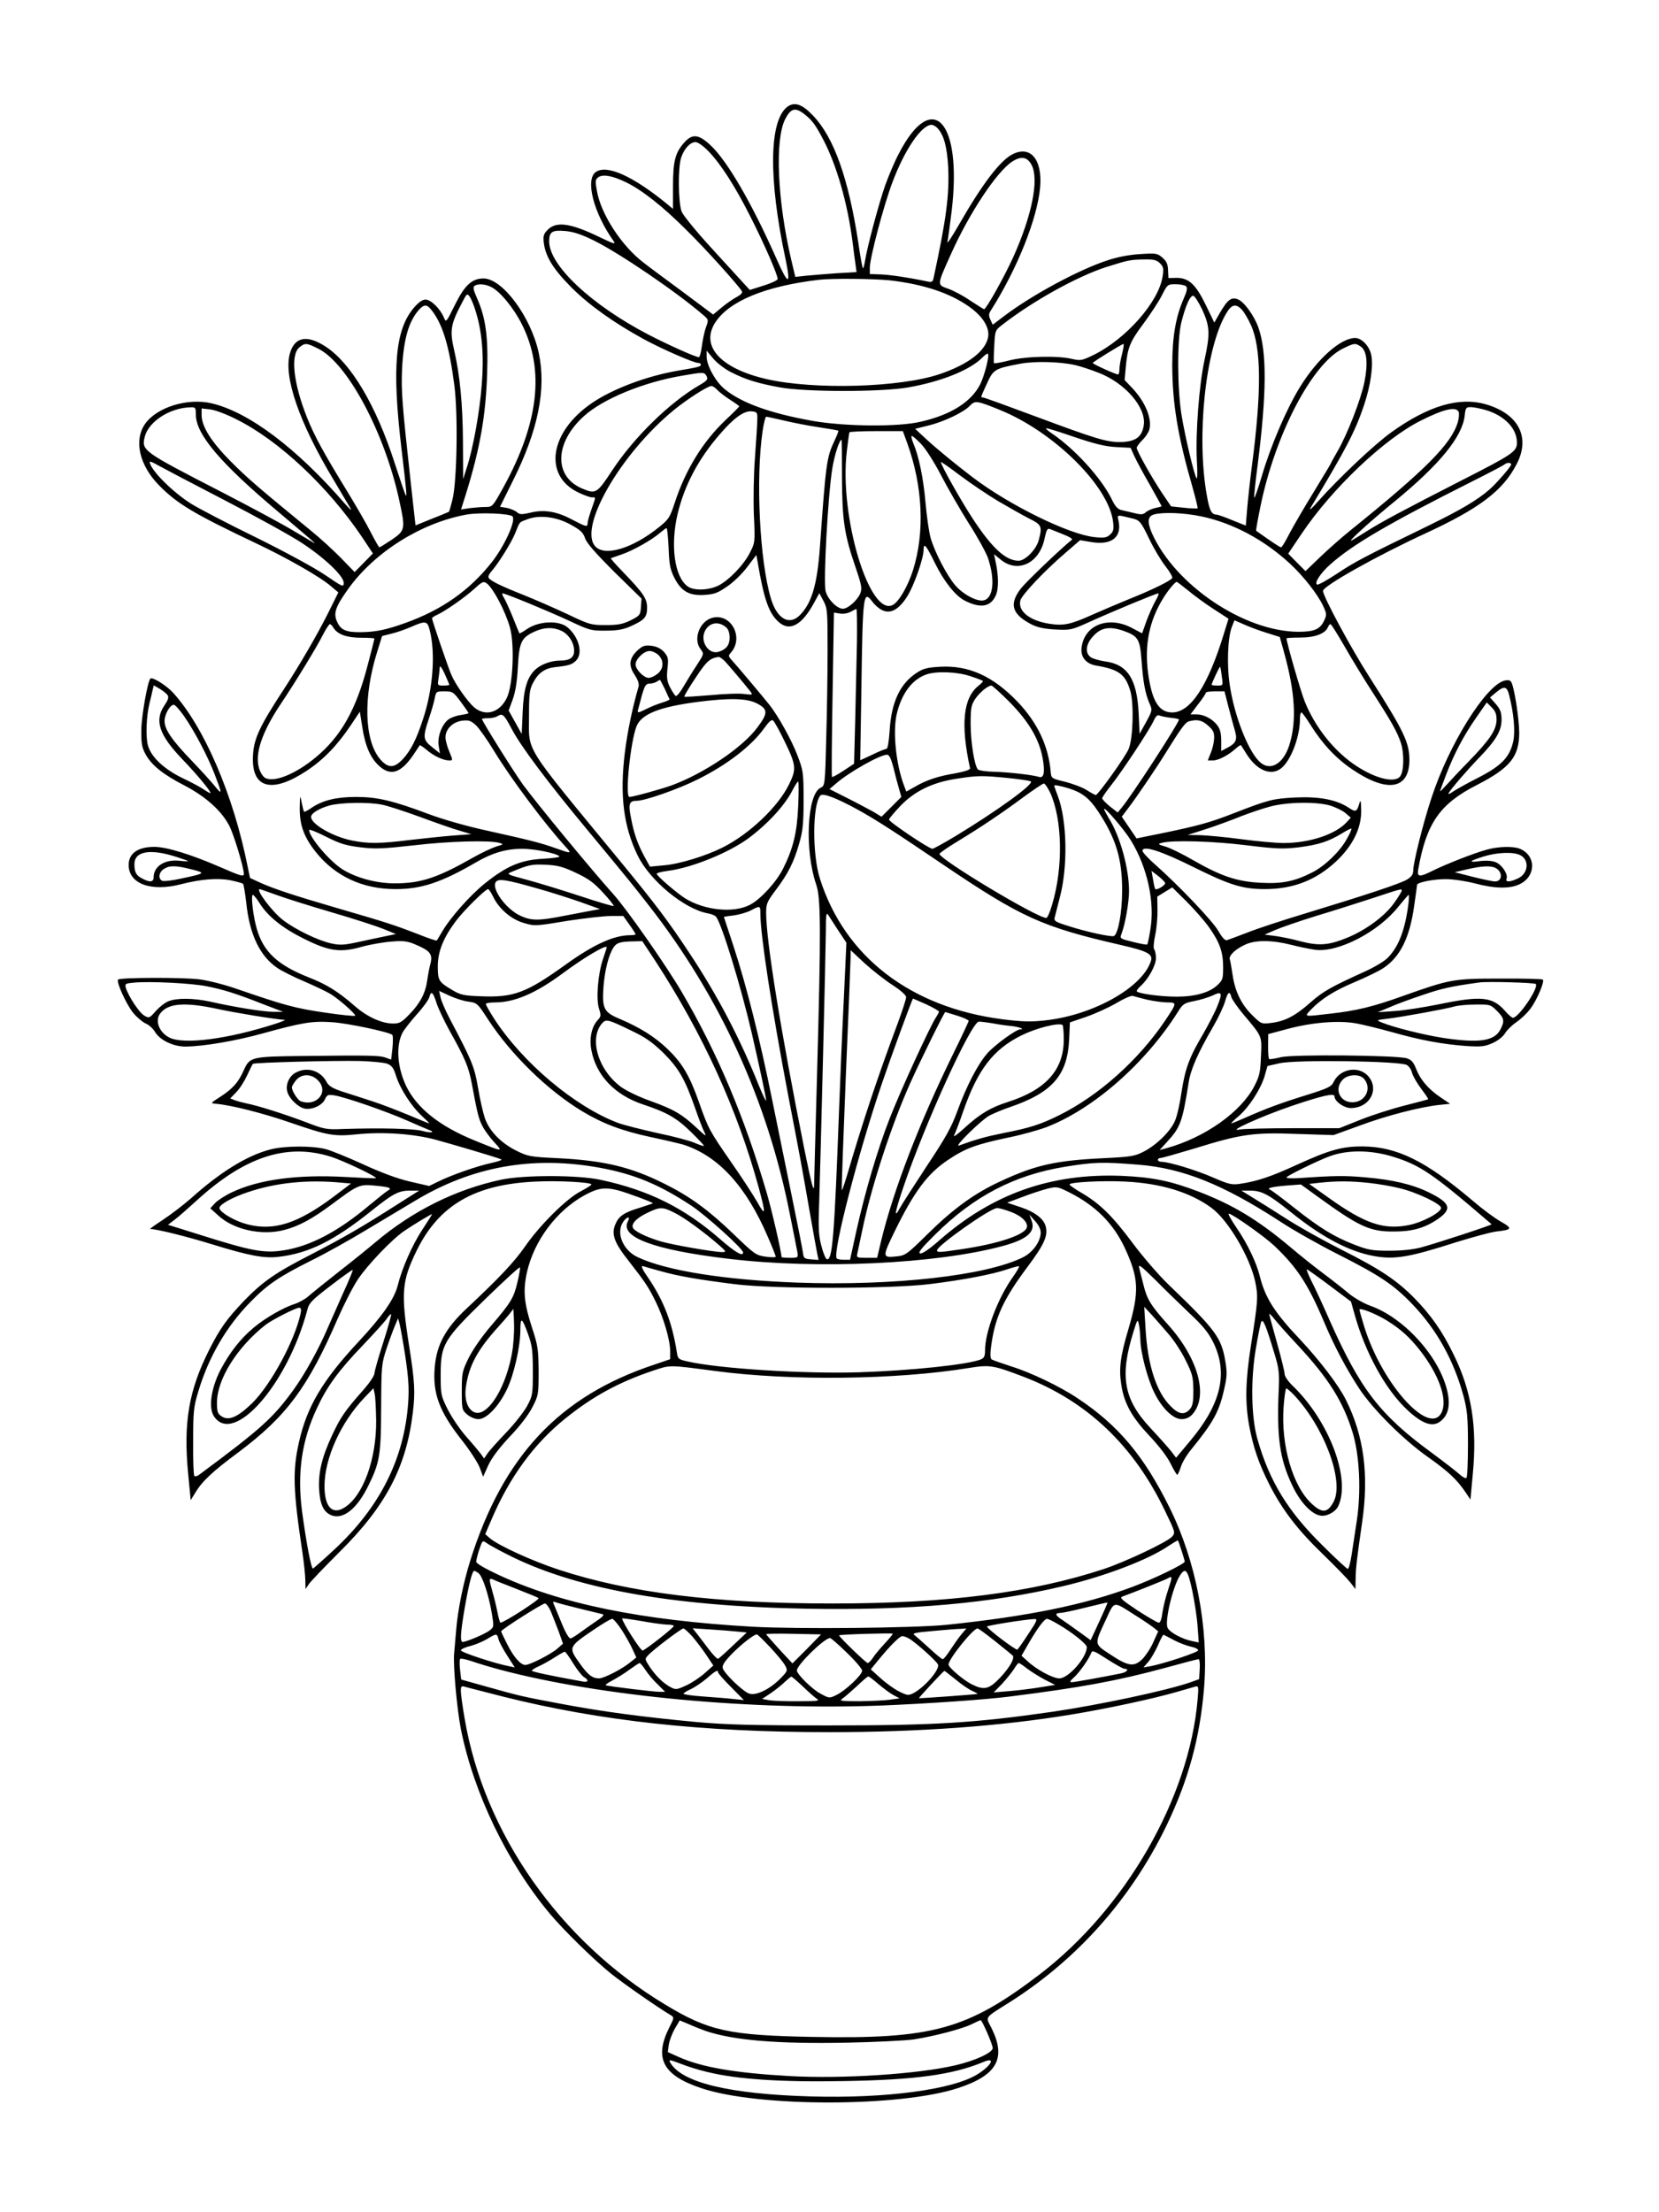
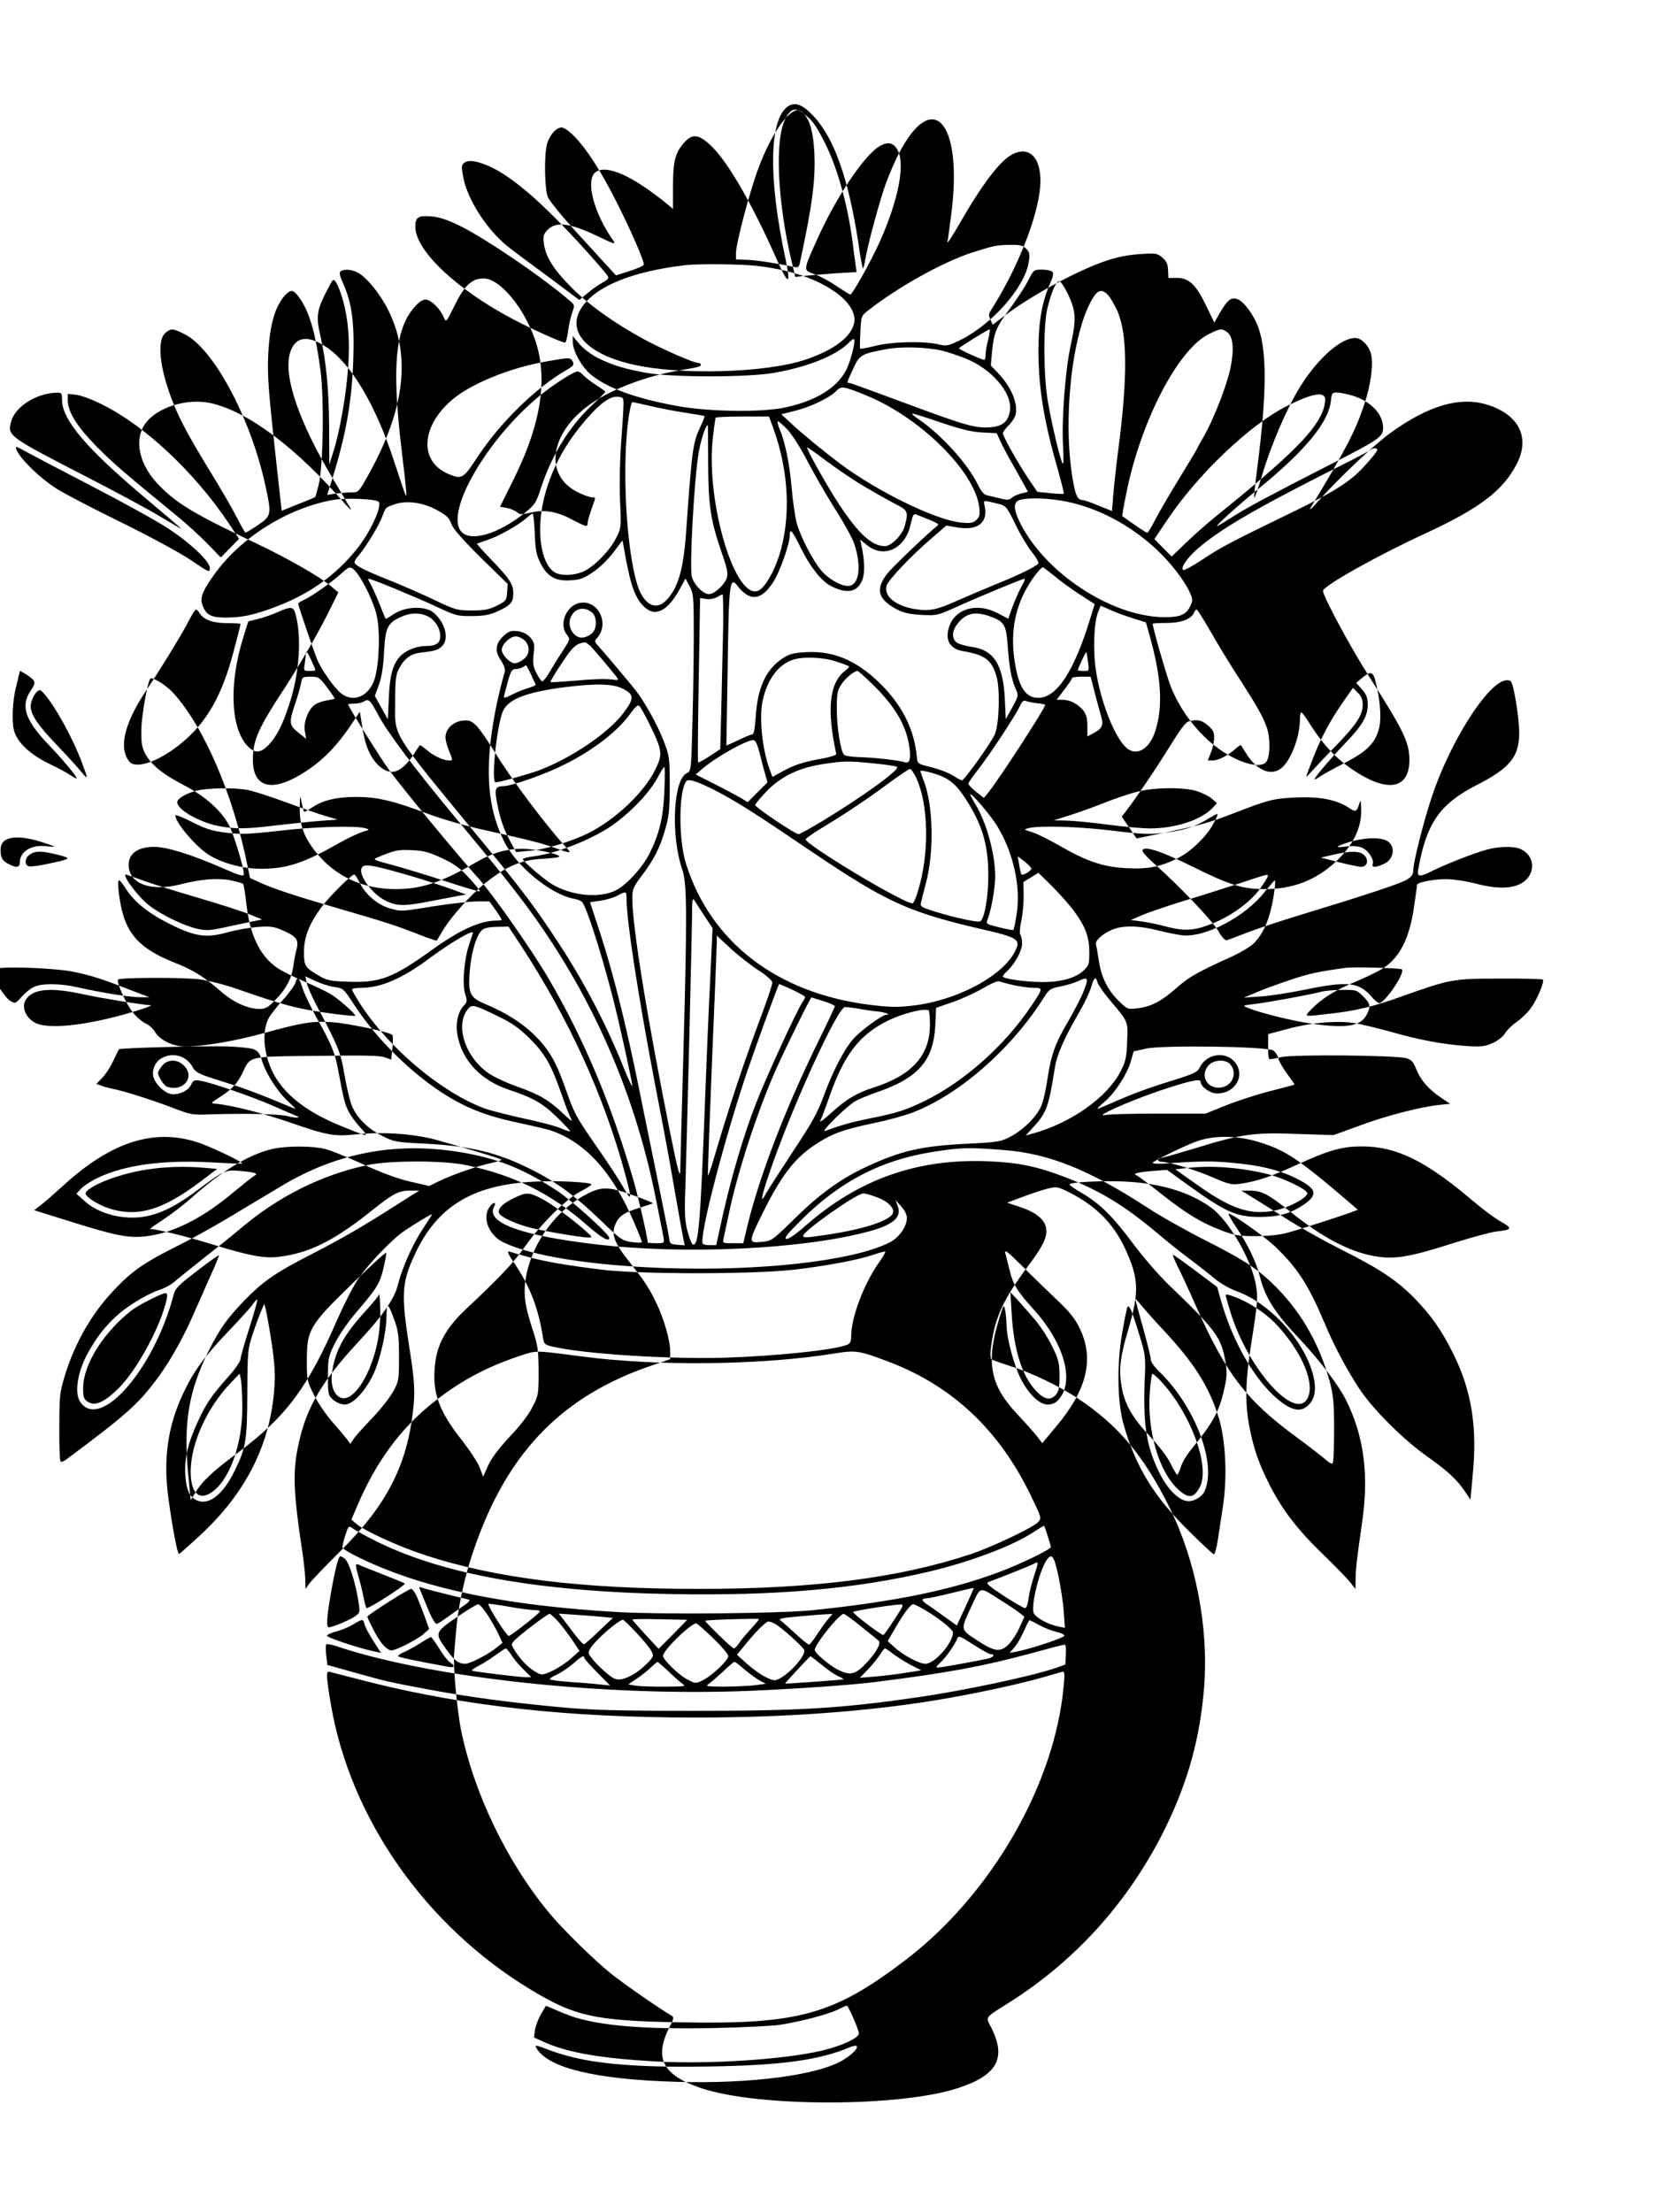
<svg xmlns="http://www.w3.org/2000/svg" version="1.0" width="864pt" height="1152pt" viewBox="0 0 864 1152" preserveAspectRatio="xMidYMid meet">
  <g transform="translate(0,1152) scale(0.1,-0.1)" fill="#000000" stroke="none">
-     <path d="M4102 10965 c-97 -70 -101 -375 -11 -794 29 -139 15 -139 -46 -1 -128 289 -256 511 -345 594 -62 58 -95 61 -138 12 -46 -52 -57 -97 -57 -227 l0 -117 -30 25 c-177 145 -313 207 -371 168 -58 -38 -13 -214 92 -361 12 -18 0 -14 -73 21 -150 73 -225 84 -270 39 -22 -22 -25 -32 -21 -68 9 -72 48 -136 143 -232 94 -94 222 -185 381 -272 97 -52 257 -122 280 -122 8 0 14 -4 14 -9 0 -10 -12 -13 -118 -31 -164 -28 -341 -95 -448 -168 -223 -151 -257 -381 -69 -468 27 -13 58 -24 68 -24 21 0 21 6 -3 -63 -11 -31 -20 -63 -20 -72 0 -21 -7 -19 -82 20 -78 42 -145 53 -217 35 -45 -10 -54 -10 -69 3 -9 8 -33 18 -52 22 l-36 6 66 133 c132 263 176 478 136 667 -40 188 -189 389 -288 389 -60 0 -98 -35 -149 -138 -46 -93 -46 -93 -58 -64 -19 45 -67 92 -95 92 -16 0 -36 -14 -60 -42 -98 -114 -115 -311 -66 -728 28 -236 31 -268 21 -245 -5 11 -30 85 -56 165 -97 300 -227 519 -359 605 -98 64 -163 51 -187 -38 -32 -121 49 -357 226 -652 39 -67 80 -134 89 -150 10 -18 0 -9 -26 20 -252 291 -503 480 -697 525 -126 29 -285 -21 -346 -108 -59 -86 -29 -216 74 -320 93 -95 183 -149 502 -300 167 -79 338 -177 393 -225 l38 -32 -55 -111 c-58 -115 -146 -266 -226 -389 -135 -206 -163 -268 -164 -366 -2 -156 103 -180 280 -63 90 60 159 132 231 239 l46 69 13 -82 c15 -98 43 -161 89 -202 60 -53 112 -35 176 58 17 26 33 49 34 51 2 2 18 -9 36 -24 37 -32 87 -55 117 -55 20 0 20 0 1 46 -11 25 -20 59 -20 74 0 43 37 80 86 87 35 4 45 1 72 -23 17 -16 61 -78 97 -138 86 -141 265 -381 373 -498 31 -34 27 -34 -57 -4 -76 27 -131 41 -361 92 -96 21 -221 56 -298 85 -186 70 -268 89 -377 89 -102 0 -173 -17 -230 -55 -20 -14 -39 -24 -41 -22 -3 2 -8 24 -13 48 -8 42 -9 40 -10 -29 -1 -88 22 -151 83 -228 101 -127 244 -194 416 -194 134 0 238 34 420 140 84 49 157 70 240 70 64 0 177 -23 193 -39 5 -5 -34 -10 -85 -13 -115 -6 -188 -37 -300 -126 -79 -63 -183 -180 -227 -256 -13 -22 -25 -43 -27 -44 -1 -2 -49 14 -106 37 -106 41 -156 58 -408 131 -220 64 -329 100 -397 130 l-61 28 -12 58 c-74 373 -226 727 -388 906 -34 38 -109 85 -119 74 -14 -14 -46 -192 -47 -266 -1 -70 3 -92 21 -126 31 -58 92 -107 203 -164 109 -57 191 -129 233 -208 23 -42 77 -220 77 -253 0 -16 -19 -10 -124 36 -152 66 -279 105 -342 105 -86 0 -134 -34 -134 -94 0 -98 115 -141 271 -101 104 27 193 34 259 21 33 -7 63 -15 66 -19 3 -3 10 -45 16 -94 17 -169 71 -282 163 -344 22 -15 85 -47 140 -70 55 -24 117 -53 139 -67 42 -26 126 -100 126 -111 0 -4 -71 3 -158 16 -153 22 -214 39 -452 121 -64 23 -154 46 -201 52 -86 11 -412 10 -424 -1 -11 -11 43 -130 79 -174 19 -23 49 -48 65 -55 17 -7 39 -27 49 -45 26 -42 94 -75 158 -75 94 1 260 29 404 69 203 56 257 65 358 58 82 -5 298 -51 315 -66 4 -4 4 -35 1 -68 l-7 -61 -30 11 c-32 11 -80 12 -432 8 -266 -3 -274 -5 -305 -73 -28 -64 -58 -98 -125 -141 -50 -32 -50 -32 -20 -35 80 -7 246 -49 390 -99 191 -66 226 -72 342 -60 138 14 293 3 408 -27 92 -25 309 -89 345 -103 8 -3 -14 -11 -50 -19 -72 -15 -210 -63 -280 -98 l-45 -22 -100 23 c-65 15 -151 47 -244 90 -79 36 -167 72 -195 79 -69 18 -214 18 -289 -2 -120 -31 -261 -118 -412 -254 -39 -34 -104 -84 -145 -111 -41 -27 -72 -49 -68 -49 33 0 187 -38 320 -79 194 -60 274 -75 348 -66 157 18 289 83 485 240 111 89 141 105 201 105 l47 0 -109 -69 c-191 -122 -285 -176 -449 -261 -192 -98 -256 -143 -356 -246 -87 -92 -121 -138 -178 -250 -108 -213 -137 -382 -111 -650 l13 -136 23 37 c36 61 89 111 228 214 249 187 360 337 515 695 33 75 80 167 105 204 50 75 177 208 240 251 48 33 146 92 146 88 0 -2 -24 -40 -53 -84 -50 -77 -104 -198 -126 -288 -18 -70 -80 -159 -203 -291 -188 -202 -269 -337 -311 -524 -34 -149 -31 -250 18 -575 8 -55 15 -120 15 -145 l1 -45 17 25 c9 14 80 88 157 165 244 241 351 445 385 730 13 106 10 160 -20 350 -43 275 -38 333 41 495 117 236 303 343 620 357 119 6 289 -4 289 -15 0 -4 -26 -20 -58 -37 -73 -38 -210 -174 -287 -285 -58 -83 -132 -162 -306 -325 -108 -101 -156 -189 -165 -305 -12 -136 24 -232 143 -382 40 -51 81 -114 91 -140 l18 -48 27 60 c19 40 56 89 112 149 52 54 97 113 117 152 32 62 33 67 33 189 -1 114 -4 134 -34 225 -42 129 -48 192 -27 289 37 164 152 319 297 400 72 40 109 45 179 27 45 -12 180 -62 180 -67 0 -1 -30 -11 -67 -23 -84 -25 -111 -44 -129 -88 -21 -50 -5 -95 69 -188 88 -113 103 -135 142 -214 41 -83 75 -199 75 -257 l0 -42 -82 -28 c-495 -164 -789 -477 -960 -1024 -36 -116 -65 -258 -73 -365 -4 -44 -8 -96 -10 -115 -6 -64 15 -291 35 -394 67 -334 242 -696 463 -961 70 -84 228 -239 317 -311 63 -51 253 -183 315 -219 16 -10 16 -14 -9 -62 -81 -161 -35 -250 166 -317 296 -100 1038 -99 1339 1 201 66 250 154 174 309 -33 67 -46 49 105 145 345 222 618 530 801 904 118 243 179 467 200 730 24 311 -43 658 -181 936 -133 268 -266 427 -477 567 -92 62 -247 136 -348 167 -49 16 -95 32 -101 36 -7 6 -8 29 -2 71 20 149 64 244 193 416 84 113 103 157 91 205 -10 40 -55 75 -129 100 l-72 24 80 30 c44 17 103 36 130 43 49 12 53 11 115 -20 136 -69 227 -160 287 -287 74 -159 77 -228 20 -423 -43 -144 -51 -208 -37 -294 15 -96 56 -168 148 -265 48 -51 91 -107 108 -142 16 -33 32 -59 35 -59 3 0 11 18 18 39 6 22 30 63 54 92 117 144 147 199 173 318 14 60 15 85 6 139 -21 127 -50 166 -296 402 -49 47 -133 144 -186 215 -105 141 -170 206 -267 263 -35 20 -63 40 -63 44 0 12 173 21 290 15 185 -9 337 -55 448 -136 88 -64 201 -256 229 -385 16 -78 15 -98 -23 -337 -28 -181 -30 -293 -9 -410 22 -118 50 -199 106 -310 68 -133 147 -236 280 -364 63 -61 126 -126 141 -145 l27 -35 1 55 c1 55 5 93 34 294 36 247 9 450 -85 637 -37 75 -136 204 -234 309 -137 144 -186 221 -214 334 -18 72 -64 169 -121 252 -28 41 -46 74 -41 74 18 0 185 -118 237 -167 118 -112 176 -199 260 -398 52 -124 116 -244 182 -345 72 -109 229 -266 358 -357 107 -76 151 -117 195 -182 l27 -40 12 131 c24 246 -6 434 -99 623 -60 124 -119 207 -206 296 -92 93 -179 151 -380 252 -93 47 -224 120 -290 163 -66 42 -145 92 -175 110 l-55 34 43 0 c63 0 98 -19 217 -114 159 -128 298 -202 426 -226 109 -21 186 -8 432 71 88 27 182 53 210 56 82 9 86 16 24 51 -31 17 -97 66 -147 109 -245 208 -397 283 -577 283 -105 0 -171 -19 -338 -95 -137 -63 -209 -87 -299 -100 -40 -6 -58 -2 -138 33 -89 39 -231 82 -270 82 -10 0 -18 5 -18 10 0 6 7 10 15 10 8 0 88 23 178 50 239 74 304 84 532 75 l190 -6 135 49 c142 53 315 97 414 108 l58 6 -49 33 c-64 43 -106 92 -128 149 -14 35 -24 47 -49 55 -53 16 -589 21 -654 6 -31 -8 -59 -12 -62 -10 -4 2 -6 32 -6 67 l1 63 105 28 c125 33 261 44 351 28 35 -6 120 -27 189 -46 148 -42 263 -63 385 -72 79 -5 97 -3 138 15 27 12 54 33 65 51 10 17 37 43 60 59 23 15 56 47 73 70 34 46 74 141 64 151 -4 3 -104 6 -223 5 -245 0 -259 -3 -510 -92 -150 -54 -240 -76 -377 -91 -136 -16 -134 -17 -99 20 54 57 124 101 232 146 59 25 125 57 147 72 87 58 137 158 160 325 8 56 15 104 15 108 0 13 85 30 150 30 36 0 103 -10 150 -22 105 -28 182 -29 233 -5 88 41 88 152 0 186 -35 13 -110 11 -168 -5 -65 -17 -217 -77 -283 -110 -70 -35 -83 -34 -76 7 43 241 112 341 307 440 171 88 218 146 219 269 0 73 -26 242 -42 267 -5 9 -17 11 -34 7 -98 -24 -290 -332 -381 -611 -43 -129 -95 -338 -95 -377 0 -21 -8 -33 -32 -48 -34 -21 -209 -79 -541 -180 -109 -33 -240 -76 -290 -96 -51 -20 -99 -37 -107 -40 -10 -3 -25 13 -45 48 -30 52 -201 232 -327 344 -38 33 -68 66 -68 73 0 31 96 0 265 -84 189 -94 256 -115 372 -115 147 0 265 46 369 142 89 83 134 175 133 267 -1 50 -3 59 -9 39 -14 -47 -19 -49 -58 -23 -63 41 -152 58 -277 52 -115 -6 -137 -11 -320 -82 -125 -49 -185 -65 -373 -104 l-133 -27 -38 56 -39 57 37 49 c37 48 144 206 186 274 87 140 108 169 128 174 43 11 67 6 99 -23 27 -24 32 -35 31 -67 -1 -22 -9 -56 -18 -76 l-15 -38 27 0 c29 0 82 28 120 63 13 11 24 19 26 16 2 -2 13 -21 26 -41 52 -86 125 -120 179 -82 52 36 102 164 102 260 0 19 3 34 8 34 4 -1 26 -31 49 -68 61 -97 133 -174 219 -231 181 -122 295 -101 294 54 -1 91 -30 150 -211 434 -93 145 -239 416 -239 444 0 25 281 183 535 300 279 129 403 222 474 361 72 139 10 260 -159 310 -139 41 -300 -6 -494 -145 -89 -64 -272 -237 -381 -359 -31 -36 -49 -52 -40 -35 186 308 233 399 279 536 34 101 49 207 37 262 -11 47 -50 87 -84 87 -75 -1 -195 -107 -286 -254 -69 -111 -152 -304 -199 -463 -20 -68 -38 -119 -40 -114 -2 5 6 82 18 172 47 371 48 586 4 712 -21 61 -74 135 -107 148 -34 14 -54 -1 -95 -72 l-28 -49 -44 91 c-53 109 -89 142 -153 142 l-42 -1 -2 41 c-1 32 -8 47 -29 65 -26 23 -34 24 -113 19 -55 -3 -117 -14 -171 -32 -149 -48 -396 -181 -542 -292 l-58 -44 -12 26 c-10 21 -9 31 2 48 137 215 243 480 257 643 12 144 -51 219 -145 170 -64 -33 -157 -155 -275 -361 -38 -66 -66 -109 -63 -95 3 14 13 86 22 160 56 470 -100 639 -275 300 -22 -41 -53 -115 -71 -165 -34 -97 -94 -322 -105 -393 -4 -24 -9 -41 -11 -39 -3 2 -14 62 -24 133 -51 333 -126 546 -234 660 -57 61 -97 75 -134 49z m84 -37 c44 -34 60 -56 103 -138 69 -133 125 -328 151 -530 6 -47 13 -101 16 -121 l5 -36 -106 -6 c-57 -4 -129 -10 -159 -13 l-54 -6 -21 88 c-73 312 -86 626 -32 733 29 57 52 63 97 29z m697 -76 c33 -36 49 -97 55 -200 7 -145 -10 -274 -75 -575 -5 -26 -9 -28 -37 -22 -89 19 -188 34 -239 36 l-57 2 0 33 c0 51 73 328 119 448 63 167 150 295 202 296 9 0 23 -8 32 -18z m-1193 -120 c64 -66 139 -183 219 -342 70 -138 141 -300 141 -323 0 -6 -33 -22 -73 -34 l-72 -23 -35 38 c-19 21 -96 105 -170 186 -74 81 -142 164 -150 184 -18 47 -20 233 -2 283 16 46 47 79 74 79 13 0 41 -20 68 -48z m1683 -72 c39 -75 1 -264 -97 -481 -48 -105 -140 -269 -151 -269 -3 0 -34 20 -71 44 -36 25 -88 53 -115 62 -60 22 -61 15 14 182 96 214 238 428 319 481 47 30 79 24 101 -19z m-2111 -90 c83 -41 189 -124 313 -248 99 -97 270 -287 289 -319 4 -8 -6 -18 -26 -29 -18 -9 -53 -33 -78 -54 l-46 -38 -154 115 c-85 63 -179 132 -208 155 -114 87 -221 250 -243 372 -10 54 -9 61 7 73 24 17 74 8 146 -27z m-166 -304 c134 -67 427 -266 566 -386 29 -25 29 -25 14 -66 -8 -23 -17 -67 -21 -98 -4 -31 -11 -56 -15 -56 -17 0 -160 64 -264 118 -297 155 -516 360 -516 485 0 50 15 60 84 54 44 -4 85 -18 152 -51z m2945 -117 c18 -18 20 -28 14 -67 -19 -133 -191 -328 -361 -411 -60 -29 -67 -30 -111 -20 -75 18 -246 14 -331 -9 -40 -10 -74 -16 -76 -13 -1 3 -1 43 2 88 4 82 5 83 41 111 159 124 390 252 541 301 121 38 123 38 198 40 51 1 66 -3 83 -20z m-1406 -89 c172 -20 307 -64 408 -134 74 -51 112 -111 103 -162 -14 -73 -104 -142 -252 -192 -205 -70 -654 -83 -902 -26 -239 55 -345 171 -268 293 71 112 260 191 541 224 67 8 285 6 370 -3z m-2076 -35 c46 -23 118 -111 160 -196 118 -236 87 -511 -97 -846 -56 -101 -57 -103 -93 -103 -20 0 -57 -3 -82 -6 l-46 -7 25 79 c74 238 104 410 111 630 6 190 -7 289 -53 392 -19 43 -22 57 -12 64 20 12 56 9 87 -7z m3618 4 c8 -8 5 -25 -12 -63 -42 -96 -60 -199 -60 -351 1 -199 29 -367 106 -634 16 -57 28 -106 26 -108 -3 -2 -35 -1 -71 3 l-67 7 -48 71 c-54 81 -131 218 -131 234 0 6 13 24 29 40 17 16 33 41 37 56 14 58 -22 144 -90 216 l-39 41 6 67 c9 102 22 133 93 228 36 49 79 114 95 146 29 57 30 58 72 58 24 0 48 -5 54 -11z m-3697 -139 c31 -103 41 -225 29 -372 -10 -138 -45 -333 -78 -433 l-19 -60 -1 195 c-1 196 -16 346 -45 473 -25 108 -20 137 43 256 22 43 24 44 38 25 7 -10 23 -48 33 -84z m3781 18 c40 -88 42 -125 12 -263 -28 -128 -47 -379 -40 -520 4 -63 3 -104 -2 -95 -13 22 -58 211 -77 325 -23 136 -24 395 -2 485 22 87 45 140 62 140 7 0 28 -33 47 -72z m-4008 -10 c54 -73 87 -183 113 -383 20 -150 14 -506 -10 -598 -8 -33 -16 -60 -18 -62 -2 -1 -41 -18 -88 -36 l-86 -35 -23 206 c-48 436 -52 494 -47 610 8 156 35 248 89 308 28 30 42 28 70 -10z m4215 9 c11 -12 32 -47 46 -78 55 -119 57 -345 6 -734 -10 -77 -21 -179 -25 -226 l-7 -86 -70 28 c-38 16 -75 29 -82 29 -27 1 -37 21 -51 101 -55 307 -7 763 100 945 29 50 51 55 83 21z m-4810 -203 c152 -76 345 -437 421 -788 33 -151 32 -158 -38 -206 -33 -22 -62 -40 -65 -40 -3 0 -23 35 -45 78 -21 42 -79 142 -128 222 -117 191 -165 279 -203 373 -72 180 -89 330 -40 369 29 23 36 23 98 -8z m4186 -26 c-8 -29 -14 -65 -14 -80 0 -15 -3 -28 -7 -28 -12 0 -132 54 -132 60 0 5 149 97 160 99 3 0 0 -22 -7 -51z m1243 37 c32 -22 38 -87 19 -184 -19 -93 -90 -275 -141 -362 -19 -33 -35 -62 -35 -64 0 -2 -41 -69 -90 -150 -50 -81 -106 -178 -126 -216 -19 -38 -38 -69 -42 -69 -7 0 -47 27 -130 86 -2 1 8 57 22 125 76 374 268 743 428 823 61 30 66 31 95 11z m-3278 -134 c75 -38 137 -57 251 -78 134 -25 534 -25 672 0 170 30 317 89 382 153 14 15 29 25 31 22 9 -9 -17 -112 -40 -159 -47 -92 -152 -159 -310 -195 -117 -28 -395 -25 -561 4 -226 40 -378 96 -464 169 -46 40 -90 121 -90 167 l0 30 36 -43 c20 -23 62 -55 93 -70z m1790 38 c23 -5 79 -23 122 -40 138 -53 248 -180 236 -271 -9 -65 -44 -89 -125 -90 -70 0 -131 19 -424 128 -153 57 -282 104 -288 104 -14 0 -14 -1 20 73 33 73 40 78 174 103 74 14 204 11 285 -7z m-1919 -58 c8 -17 3 -23 -38 -47 -155 -90 -340 -271 -454 -444 -79 -120 -85 -124 -156 -94 -148 62 -145 237 8 376 98 90 311 178 515 212 109 19 113 19 125 -3z m55 -71 c10 -11 40 -34 66 -51 27 -17 49 -33 49 -35 0 -2 -31 -34 -70 -70 -119 -113 -209 -258 -266 -432 -25 -77 -32 -87 -83 -128 -137 -110 -280 -153 -330 -100 -92 97 131 484 410 712 69 56 175 124 194 124 7 0 20 -9 30 -20z m1473 -105 c281 -114 567 -397 589 -583 4 -39 2 -50 -16 -66 -17 -16 -30 -18 -81 -13 -133 14 -443 166 -635 312 -88 67 -188 149 -242 199 l-57 53 69 17 c82 20 186 70 217 104 26 27 36 26 156 -23z m-4188 -24 c0 -102 126 -251 424 -502 200 -169 203 -172 191 -166 -5 3 -53 31 -105 62 -52 32 -223 124 -380 205 -408 210 -414 214 -396 286 20 79 131 151 239 153 25 1 27 -2 27 -38z m6717 24 c98 -29 163 -96 163 -169 0 -47 -18 -60 -285 -196 -311 -159 -421 -218 -495 -265 -36 -23 -72 -45 -80 -49 -30 -15 99 102 227 206 231 190 348 333 361 443 4 41 7 45 31 45 15 0 50 -7 78 -15z m-6505 -49 c221 -110 476 -350 653 -612 l57 -86 -47 -48 -48 -49 -71 73 c-39 40 -109 104 -156 142 -277 227 -334 276 -420 363 -101 102 -150 181 -150 240 l0 34 45 -5 c25 -3 87 -26 137 -52z m6365 38 c3 -8 1 -32 -5 -53 -34 -113 -166 -246 -563 -566 -41 -33 -109 -93 -152 -134 l-78 -75 -45 45 -45 46 70 104 c158 235 430 494 621 589 121 61 185 75 197 44z m-3653 -39 c0 -22 -6 -110 -12 -195 -7 -90 -9 -216 -6 -300 7 -143 6 -146 -20 -197 -31 -63 -109 -144 -164 -172 -50 -25 -128 -28 -160 -5 -69 48 -92 213 -53 378 36 150 108 286 220 415 73 85 126 123 166 119 28 -3 30 -6 29 -43z m139 -5 c46 -11 128 -27 182 -35 54 -8 99 -16 101 -18 2 -1 -7 -25 -20 -52 -41 -87 -45 -116 -76 -555 -14 -195 -43 -292 -105 -354 -55 -55 -119 -18 -150 87 -59 196 -80 628 -43 875 6 39 14 72 18 72 5 0 46 -9 93 -20z m1516 -87 c101 -34 156 -48 213 -51 l76 -4 19 -42 c10 -22 46 -90 81 -150 34 -61 62 -111 62 -112 0 -1 -15 -6 -32 -9 -18 -4 -41 -14 -50 -22 -14 -13 -25 -14 -60 -5 -24 6 -54 13 -68 16 -19 4 -33 20 -51 58 -54 109 -191 260 -311 341 -23 15 -35 27 -28 27 7 0 74 -21 149 -47z m-874 -31 c81 -225 92 -463 30 -661 -27 -84 -73 -164 -105 -181 -121 -65 -280 460 -240 799 6 51 12 96 14 100 2 3 66 6 141 6 l137 0 23 -63z m72 -4 c24 -25 68 -94 104 -163 34 -66 99 -178 144 -250 46 -71 90 -152 100 -180 38 -112 29 -209 -21 -221 -34 -9 -108 30 -150 79 -43 51 -107 173 -128 248 -8 30 -20 112 -26 182 -11 126 -34 240 -64 310 -8 20 -12 37 -7 37 4 0 26 -19 48 -42z m-412 -176 c1 -222 12 -296 72 -470 31 -91 33 -107 23 -133 -15 -35 -64 -79 -90 -79 -31 0 -79 49 -90 91 -13 49 12 503 35 642 12 72 37 147 48 147 1 0 2 -89 2 -198z m-3215 -117 c168 -87 349 -187 403 -223 121 -80 217 -172 217 -207 0 -24 -5 -22 -97 41 -56 38 -213 123 -363 197 -146 71 -296 150 -335 174 -102 65 -215 180 -215 218 0 4 19 -4 43 -18 23 -13 179 -95 347 -182z m4029 -5 c55 -32 127 -73 160 -90 67 -33 70 -41 50 -115 -13 -47 -70 -105 -104 -105 -66 0 -136 63 -237 216 -60 91 -168 282 -168 298 0 3 45 -28 100 -70 55 -41 145 -102 199 -134z m2671 191 c0 -10 -75 -97 -114 -131 -62 -54 -148 -105 -316 -187 -338 -164 -385 -189 -478 -251 -52 -34 -98 -60 -103 -56 -15 9 18 59 68 104 118 105 303 213 738 432 88 44 164 84 170 89 12 11 35 12 35 0z m-5200 -271 c16 -26 -44 -155 -109 -238 -116 -147 -260 -248 -450 -316 -100 -36 -154 -47 -232 -48 -79 -1 -106 12 -125 58 -18 42 -6 76 60 168 137 191 379 343 614 386 69 13 232 6 242 -10z m3586 1 c163 -34 327 -121 463 -247 71 -66 146 -162 173 -222 18 -39 18 -44 3 -76 -21 -43 -51 -56 -133 -56 -283 1 -643 244 -763 514 -25 58 -22 88 11 97 47 13 155 9 246 -10z m-354 -12 c33 -9 40 -16 82 -103 24 -51 63 -116 86 -145 22 -28 38 -56 35 -61 -9 -15 -110 -64 -223 -109 -54 -22 -141 -59 -193 -82 -113 -51 -150 -59 -225 -47 -102 16 -164 66 -150 121 7 29 128 157 236 249 l75 65 60 -10 c105 -17 159 26 140 112 -7 32 -12 32 77 10z m-2930 -31 c51 -28 65 -41 75 -71 9 -26 55 -78 153 -176 l141 -138 -3 -44 c-3 -42 -6 -45 -53 -69 -41 -20 -65 -25 -130 -25 -77 0 -85 2 -200 57 -66 31 -167 75 -224 98 -119 47 -177 75 -186 91 -4 6 2 20 13 32 37 42 104 149 125 200 26 64 19 56 64 73 63 24 151 13 225 -28z m510 -120 c3 -85 8 -112 28 -153 36 -73 78 -98 157 -93 53 3 71 10 120 44 32 21 79 67 105 102 l47 62 7 -38 c32 -189 57 -262 105 -307 58 -57 123 -24 187 93 l29 53 22 -41 c20 -38 21 -55 21 -253 0 -117 -3 -324 -7 -460 -6 -245 -7 -249 -29 -259 -71 -33 -85 -325 -23 -505 24 -71 25 -231 4 -993 -8 -294 -15 -548 -15 -564 0 -56 -11 -17 -51 180 -124 620 -199 1086 -199 1231 0 47 5 58 50 118 64 85 94 144 122 242 19 66 23 102 23 228 0 144 -2 153 -33 234 -30 78 -99 203 -146 262 -31 39 -167 201 -193 229 -20 22 -21 26 -7 41 70 78 2 207 -96 182 -67 -18 -102 -112 -61 -164 18 -24 18 -24 -21 -84 -22 -33 -53 -84 -70 -113 -16 -28 -34 -49 -39 -46 -5 3 -18 23 -29 44 -16 31 -19 50 -14 97 6 53 4 62 -17 87 -16 18 -37 29 -65 33 -35 4 -46 1 -73 -23 -44 -41 -49 -79 -16 -128 17 -26 24 -46 21 -60 -33 -114 -58 -234 -72 -346 -27 -220 -7 -383 67 -535 63 -130 242 -278 364 -301 19 -3 39 -11 44 -18 29 -34 129 -361 185 -601 41 -178 76 -341 76 -356 0 -8 -18 29 -39 81 -97 242 -213 464 -356 680 -113 172 -183 264 -364 484 -512 622 -476 565 -476 756 0 117 3 140 21 174 27 52 61 76 115 82 72 8 88 13 109 34 37 37 16 121 -43 172 -44 39 -150 35 -213 -8 -20 -14 -38 -24 -39 -22 -1 2 -17 39 -34 83 -18 44 -39 90 -47 103 -8 12 -11 22 -6 22 14 0 235 -91 347 -143 104 -49 114 -52 190 -51 60 0 92 6 130 23 71 32 85 47 85 96 0 48 -19 76 -127 188 -36 37 -64 69 -62 70 2 1 28 10 57 20 59 20 158 76 199 112 16 13 31 25 34 25 4 0 8 -46 11 -102z m2056 69 c29 -11 49 -23 45 -27 -62 -50 -235 -216 -265 -253 -64 -82 -49 -135 53 -188 31 -16 67 -24 125 -27 78 -4 84 -3 175 38 121 55 350 150 361 150 5 0 -2 -19 -16 -42 -13 -24 -34 -71 -46 -104 l-22 -62 -55 29 c-121 63 -245 15 -260 -102 -7 -49 22 -86 76 -95 118 -20 152 -45 178 -133 19 -68 14 -247 -9 -301 -17 -41 -159 -239 -171 -240 -4 0 -26 12 -48 26 -22 14 -73 33 -112 43 -71 17 -72 18 -75 52 -12 136 -69 255 -171 363 -129 135 -255 192 -404 184 -69 -4 -89 -9 -125 -33 -86 -57 -130 -153 -139 -302 -4 -58 -10 -93 -17 -93 -6 0 -39 -13 -73 -30 l-63 -29 6 367 c7 499 10 521 57 459 14 -19 39 -40 55 -46 42 -18 84 6 126 72 35 54 86 199 86 243 0 41 13 26 58 -66 47 -96 106 -171 155 -197 82 -42 135 -34 162 24 17 36 17 103 -2 188 l-6 29 32 -26 c89 -76 204 -23 231 107 10 46 15 55 28 50 10 -4 41 -16 70 -28z m-3003 -255 c33 -24 96 -143 120 -227 26 -88 17 -301 -15 -368 -37 -78 -111 -100 -170 -51 -33 28 -97 118 -119 169 -15 33 -101 285 -101 295 0 4 12 12 28 19 41 19 142 89 189 132 44 40 51 44 68 31z m3654 -38 c31 -26 90 -69 132 -96 l77 -50 -25 -81 c-82 -268 -173 -407 -268 -407 -70 0 -106 60 -126 206 -19 146 6 271 79 389 25 41 62 85 70 85 3 0 30 -21 61 -46z m-1726 -266 c-2 -95 -6 -277 -9 -404 l-6 -231 -56 -37 c-30 -20 -57 -34 -59 -32 -3 2 -1 196 3 430 l7 426 31 -5 c18 -3 41 1 56 9 14 8 27 14 30 15 3 1 4 -77 3 -171z m2132 47 l70 -22 22 -79 c58 -209 67 -358 28 -483 -32 -103 -105 -142 -160 -83 -59 62 -127 238 -150 392 -17 106 -11 253 11 307 l13 33 48 -21 c26 -12 79 -32 118 -44z m-4357 13 c31 -121 17 -307 -35 -463 -34 -105 -64 -164 -106 -209 -45 -47 -75 -47 -116 -1 -84 97 -91 325 -16 563 l25 80 48 12 c26 6 72 22 102 35 77 34 86 32 98 -17z m1545 14 c10 -9 17 -29 17 -52 0 -39 -18 -62 -57 -74 -50 -16 -96 49 -74 103 21 49 72 60 114 23z m-2046 -2 c22 -34 70 -51 144 -51 38 0 69 -2 69 -4 0 -3 -16 -67 -36 -142 -60 -230 -139 -369 -271 -478 -104 -86 -215 -131 -262 -106 -11 6 -26 29 -32 51 -23 75 16 189 113 334 74 110 190 300 219 359 16 31 33 57 37 57 4 0 13 -9 19 -20z m5266 -97 c37 -65 101 -170 142 -233 103 -160 131 -210 151 -269 18 -58 16 -150 -5 -175 -31 -37 -142 -6 -247 69 -106 76 -198 195 -249 322 -21 52 -95 309 -95 329 0 2 33 4 73 4 75 0 131 21 143 55 4 8 9 15 13 15 4 0 37 -53 74 -117z m-4079 82 c38 -18 66 -62 66 -104 0 -35 -22 -51 -73 -51 -45 0 -96 -18 -126 -44 -45 -40 -64 -101 -69 -224 l-5 -114 -34 61 -34 61 21 57 c14 39 23 91 27 170 7 130 18 152 87 184 50 23 98 24 140 4z m2927 0 c76 -27 86 -43 94 -153 8 -113 19 -172 41 -224 16 -36 16 -37 -17 -98 l-34 -61 -5 108 c-9 179 -59 254 -176 269 -27 4 -59 13 -71 20 -32 20 -30 64 4 104 43 52 88 61 164 35z m-2423 -125 c31 -29 29 -73 -4 -99 -15 -12 -35 -21 -46 -21 -25 0 -68 44 -68 70 0 28 43 70 73 70 13 0 33 -9 45 -20z m346 -32 c20 -21 101 -117 135 -160 12 -17 10 -17 -32 -12 -25 4 -105 1 -177 -6 -72 -6 -133 -10 -136 -8 -2 3 24 47 59 99 57 87 75 102 120 108 4 1 18 -9 31 -21z m-1434 -124 c0 -2 -14 -4 -31 -4 -31 0 -31 1 -25 38 3 20 6 46 6 57 1 12 11 -2 26 -34 13 -29 24 -55 24 -57z m4023 44 c7 -48 7 -48 -23 -48 -17 0 -30 2 -30 4 0 8 42 97 44 94 2 -2 6 -24 9 -50z m-1310 1 c34 -11 64 -23 66 -25 2 -2 -8 -13 -23 -25 -80 -63 -94 -201 -44 -430 2 -7 -28 -17 -77 -26 -90 -15 -151 -35 -212 -71 l-43 -24 -11 29 c-43 112 -60 282 -39 374 25 107 80 181 155 207 52 18 160 14 228 -9z m-1591 -66 c12 -27 23 -51 25 -54 2 -3 -16 -11 -39 -18 -24 -7 -60 -22 -80 -32 -46 -23 -51 -24 -44 -1 2 9 12 43 20 75 14 47 20 57 39 57 12 0 29 5 37 10 8 5 16 10 17 10 1 0 12 -21 25 -47z m-2589 -33 c7 -12 2 -26 -17 -54 -53 -78 -27 -154 93 -279 81 -84 157 -177 146 -177 -4 0 -19 9 -34 19 -15 11 -62 36 -106 57 -99 47 -169 112 -185 174 -12 46 -8 151 9 220 5 19 12 48 15 63 l7 28 31 -18 c17 -10 35 -25 41 -33z m4386 -37 c99 -101 153 -192 171 -291 13 -72 7 -105 -18 -98 -34 11 -159 25 -234 27 -43 1 -82 7 -86 13 -18 23 -37 145 -37 236 0 85 3 99 25 132 23 33 64 67 83 68 5 0 48 -39 96 -87z m2600 40 c25 -98 33 -190 22 -243 -18 -83 -62 -128 -183 -190 -57 -29 -116 -62 -132 -73 -18 -13 -26 -15 -21 -6 15 25 98 121 159 184 86 89 116 139 116 197 0 38 -6 54 -30 82 l-30 34 31 26 c42 35 56 33 68 -11z m-5459 -38 c22 -30 40 -56 40 -58 0 -3 -18 -7 -39 -10 -22 -3 -51 -13 -65 -23 -35 -26 -60 -93 -51 -140 l6 -37 -40 32 c-48 38 -50 51 -18 147 13 38 27 86 31 107 7 36 8 37 51 37 42 0 46 -3 85 -55z m3998 -27 c12 -46 27 -102 34 -125 13 -47 5 -64 -44 -89 l-28 -15 0 54 c0 40 -6 61 -21 81 -27 34 -70 56 -108 56 l-31 0 40 53 c22 28 40 55 40 60 0 4 22 7 48 7 l49 0 21 -82z m-2458 20 c61 -31 61 -51 3 -128 -77 -103 -274 -236 -443 -299 -52 -19 -203 -61 -222 -61 -24 0 5 286 37 368 26 64 120 101 319 127 165 21 254 19 306 -7z m3854 -88 c-2 -52 -34 -101 -145 -215 -48 -49 -101 -106 -118 -125 -17 -19 -31 -33 -31 -30 0 3 14 41 31 85 41 108 92 205 157 298 l55 79 26 -26 c20 -20 25 -36 25 -66z m-6837 23 c56 -80 126 -213 162 -308 38 -99 39 -107 1 -60 -16 20 -70 80 -120 132 -104 108 -142 163 -143 207 -1 34 28 86 48 86 7 0 30 -26 52 -57z m1707 -67 c47 -91 189 -280 396 -529 227 -274 234 -283 319 -392 371 -475 619 -1019 735 -1610 19 -93 36 -182 39 -197 4 -27 3 -28 -39 -28 -24 0 -44 2 -44 4 0 25 -49 238 -76 331 -116 396 -257 731 -441 1045 -83 142 -290 438 -360 515 -112 125 -393 465 -470 570 -45 62 -213 330 -213 341 0 2 15 4 33 4 17 0 39 5 47 10 27 17 34 11 74 -64z m3434 56 c23 -2 42 -6 42 -9 0 -18 -249 -401 -300 -461 l-19 -23 -41 32 c-22 18 -40 37 -40 42 0 5 22 37 49 71 56 71 193 278 218 330 12 27 21 35 32 30 9 -4 35 -9 59 -12z m-2015 -116 c64 -131 66 -150 26 -231 -57 -117 -207 -259 -347 -329 -86 -43 -225 -86 -304 -92 l-73 -7 -28 51 c-36 66 -56 122 -71 204 -15 73 -9 88 31 88 42 0 217 61 318 112 153 76 279 174 345 266 24 34 39 47 46 40 7 -5 32 -51 57 -102z m570 -143 c9 -38 22 -87 29 -110 l12 -43 -51 -51 -52 -52 -43 26 c-24 13 -85 46 -135 71 l-93 47 33 28 c67 59 230 151 267 151 11 0 21 -21 33 -67z m593 -54 c60 -6 115 -14 122 -18 21 -12 -176 -154 -392 -285 -60 -36 -114 -66 -120 -66 -18 0 -226 140 -226 152 0 5 26 36 57 69 74 78 168 124 290 143 113 18 136 18 269 5z m-1089 -146 c-6 -139 -26 -221 -79 -327 -36 -71 -118 -160 -173 -188 -85 -44 -235 -29 -337 34 -44 28 -148 117 -148 128 0 4 26 11 58 15 126 16 325 97 427 175 100 76 185 170 224 248 12 23 24 42 28 42 3 0 3 -57 0 -127z m1312 70 c64 -140 69 -390 10 -585 -11 -38 -24 -68 -30 -68 -49 0 -564 310 -556 334 2 5 43 34 93 64 122 74 231 147 344 231 52 38 100 70 106 71 6 0 20 -21 33 -47z m96 22 c70 -22 107 -50 153 -119 94 -141 127 -250 126 -416 0 -109 -20 -220 -42 -234 -12 -7 -142 21 -235 51 -71 22 -79 27 -74 46 3 12 15 58 26 102 43 159 39 402 -10 530 -10 28 -19 51 -19 53 0 6 29 1 75 -13z m-1100 -110 c101 -56 192 -115 452 -291 403 -272 511 -321 916 -414 144 -33 172 -48 161 -84 -43 -137 -298 -281 -546 -309 -78 -9 -120 -8 -225 5 -479 61 -824 325 -953 733 -40 125 -39 383 2 432 12 15 79 -10 193 -72z m-2477 25 c28 -5 117 -34 199 -64 81 -30 175 -63 208 -72 l60 -18 -95 -7 c-52 -4 -153 -15 -225 -23 -159 -20 -220 -20 -306 -2 -99 21 -209 85 -209 122 0 19 43 45 98 60 57 15 200 18 270 4z m4940 -5 c28 -9 64 -26 79 -39 l28 -24 -23 -25 c-59 -63 -194 -107 -327 -107 -38 0 -137 9 -220 20 -82 11 -179 20 -215 21 l-65 1 100 32 c55 18 136 48 180 66 44 17 112 40 150 50 89 24 242 26 313 5z m-1038 -182 c86 -141 125 -321 101 -463 -6 -41 -14 -76 -16 -78 -2 -3 -35 3 -74 13 -69 17 -70 17 -60 43 19 50 39 163 39 222 0 118 -47 288 -107 382 -12 21 -23 41 -23 45 1 15 108 -111 140 -164z m-4015 -35 c77 -10 118 -8 280 10 186 22 395 27 445 13 24 -7 23 -8 -15 -19 -22 -7 -76 -32 -120 -57 -188 -107 -274 -135 -410 -135 -95 0 -202 29 -273 74 -67 43 -172 167 -172 204 0 5 39 -10 88 -35 71 -36 103 -46 177 -55z m5139 43 c-34 -63 -114 -141 -180 -174 -92 -47 -158 -60 -268 -54 -123 6 -206 34 -351 117 -55 32 -120 64 -144 71 -41 12 -43 14 -20 20 52 15 270 9 443 -13 157 -19 190 -20 272 -10 101 13 154 30 224 73 24 15 46 26 48 24 2 -2 -8 -27 -24 -54z m-6096 -93 c34 -11 62 -21 62 -22 0 -2 -22 -1 -48 2 -76 7 -132 -30 -132 -87 0 -25 -20 -27 -59 -6 -32 16 -41 33 -41 75 0 67 81 82 218 38z m6997 10 c51 -23 46 -96 -9 -122 -42 -20 -67 -21 -60 -2 9 23 -23 72 -56 86 -20 8 -48 10 -82 6 -65 -9 -58 0 19 24 68 21 151 25 188 8z m-4916 -93 c66 -31 95 -52 142 -104 33 -35 57 -66 55 -69 -3 -2 -82 21 -175 52 -94 31 -219 69 -278 85 -105 28 -107 29 -78 41 89 37 103 40 176 37 63 -3 90 -10 158 -42z m-2002 18 c76 -19 74 -21 -54 -48 -44 -10 -88 -15 -97 -12 -23 9 -20 43 6 61 29 20 63 20 145 -1z m6792 7 c38 -20 36 -70 -3 -70 -12 0 -64 11 -116 24 l-94 24 64 15 c77 18 125 20 149 7z m-1721 -78 c3 -11 -44 -40 -52 -31 -2 2 -7 24 -11 49 l-8 45 34 -26 c18 -14 35 -31 37 -37z m-3268 -29 c69 -19 170 -52 225 -71 l100 -36 -45 -8 c-25 -5 -91 -17 -147 -28 -127 -25 -166 -25 -222 1 -76 34 -155 144 -128 177 14 18 56 11 217 -35z m3494 -198 c58 -81 76 -132 76 -211 0 -61 -2 -68 -31 -95 -41 -38 -115 -59 -212 -59 -86 0 -207 17 -207 29 0 5 9 16 20 26 41 37 80 108 80 145 0 20 -4 40 -9 46 -5 5 -3 35 5 74 8 36 13 96 12 133 l-1 68 39 24 39 24 73 -72 c40 -40 92 -99 116 -132z m-4855 165 c46 -17 176 -58 289 -91 113 -33 234 -72 270 -87 l64 -26 -58 -12 c-33 -7 -96 -20 -141 -30 -69 -15 -91 -17 -137 -7 -69 15 -185 71 -251 121 -57 43 -146 162 -122 162 2 0 41 -14 86 -30z m1128 -7 c30 -64 94 -120 160 -139 57 -17 61 -17 223 10 91 14 195 26 231 26 l65 0 32 -45 c18 -25 32 -48 32 -50 0 -3 -12 -5 -27 -5 -86 0 -191 -48 -337 -153 -206 -148 -271 -172 -442 -165 -86 3 -106 7 -146 31 -73 43 -78 50 -78 125 0 78 30 152 99 242 42 54 149 160 163 160 4 0 15 -17 25 -37z m4733 29 c0 -5 -18 -34 -40 -65 -48 -67 -143 -138 -241 -179 -97 -40 -148 -45 -245 -20 -43 12 -103 24 -133 28 l-55 7 55 24 c30 13 128 47 219 75 91 27 224 70 295 93 145 48 145 48 145 37z m-5947 -67 c44 -69 121 -130 233 -185 129 -64 187 -72 299 -40 44 12 114 24 155 27 63 5 84 2 127 -17 73 -31 87 -49 75 -97 -6 -21 -13 -60 -17 -88 -9 -66 -37 -120 -93 -177 -39 -41 -52 -48 -84 -48 -59 0 -135 34 -199 90 -87 76 -146 113 -240 150 -162 64 -236 132 -271 251 -19 63 -33 179 -21 179 4 0 21 -20 36 -45z m5982 -2 c-18 -137 -50 -220 -106 -279 -17 -18 -67 -48 -112 -69 -185 -84 -225 -106 -292 -165 -80 -71 -133 -98 -206 -107 -50 -6 -51 -5 -99 42 -56 56 -88 122 -101 210 -5 34 -11 69 -14 78 -8 19 27 54 80 78 53 25 141 24 239 -1 42 -11 99 -22 125 -26 120 -16 331 94 434 225 27 33 51 61 53 61 3 0 2 -21 -1 -47z m-3375 -51 c0 -111 59 -494 146 -952 64 -332 71 -371 109 -590 19 -107 37 -210 41 -228 l7 -33 -39 3 c-35 3 -39 6 -42 33 -2 17 -26 138 -53 270 -27 132 -74 364 -105 515 -67 332 -135 602 -203 810 -28 84 -51 154 -51 155 0 1 23 5 51 8 28 4 67 15 87 25 51 27 52 27 52 -16z m406 -88 l42 -63 -13 -283 c-8 -156 -19 -418 -25 -583 -25 -672 -35 -791 -64 -782 -6 2 -19 32 -28 68 -14 52 -17 92 -12 219 8 249 34 1305 35 1420 0 85 2 101 12 86 7 -11 31 -48 53 -82z m-953 -158 c248 -381 427 -773 538 -1179 38 -140 37 -156 -7 -77 -20 35 -80 128 -134 205 -117 169 -121 177 -171 319 -49 138 -87 201 -164 275 -65 62 -143 111 -247 155 -84 35 -93 54 -85 169 7 86 27 165 52 203 16 25 36 31 105 32 l45 1 68 -103z m-253 71 c0 -2 -9 -30 -20 -62 -26 -77 -37 -209 -20 -259 11 -34 10 -40 -8 -59 -31 -34 -44 -95 -32 -156 25 -132 122 -233 268 -282 124 -41 175 -70 249 -142 40 -39 71 -72 69 -74 -2 -2 -24 5 -49 16 -25 11 -112 34 -194 51 -81 18 -172 41 -203 52 -226 85 -499 314 -649 547 -22 35 -41 68 -41 73 0 4 21 8 48 8 102 0 213 48 352 151 110 82 230 153 230 136z m1489 -197 c40 -26 70 -52 70 -62 1 -9 -20 -72 -45 -140 -102 -273 -177 -497 -265 -796 -12 -40 -23 -71 -25 -70 -2 2 8 269 21 594 14 324 25 604 25 622 l0 34 74 -69 c41 -37 106 -88 145 -113z m-3572 -6 c90 -18 153 -38 293 -93 l105 -40 -50 0 c-50 0 -197 23 -330 53 -87 19 -175 20 -218 2 -18 -7 -47 -30 -66 -51 -32 -37 -35 -38 -59 -24 -26 14 -84 102 -97 146 -5 20 -2 22 42 26 85 8 302 -3 380 -19z m6921 12 c18 -18 -89 -176 -119 -176 -5 0 -24 16 -41 36 -65 74 -124 80 -346 34 -79 -16 -182 -32 -230 -35 l-87 -6 60 25 c33 15 112 44 175 65 100 34 148 45 295 65 41 6 286 -1 293 -8z m-5558 -92 c44 -6 47 -8 102 -93 121 -185 311 -370 492 -479 105 -63 205 -101 354 -133 75 -16 152 -34 172 -40 182 -59 327 -218 439 -480 23 -53 41 -99 41 -103 0 -4 -24 -4 -52 0 -51 7 -58 12 -168 118 -129 124 -224 194 -356 260 -177 89 -317 123 -561 135 -145 7 -154 9 -218 41 -78 40 -137 101 -160 168 -9 26 -25 96 -35 155 -19 112 -31 141 -145 357 -25 47 -48 100 -51 118 l-7 32 54 -25 c30 -14 74 -28 99 -31z m3900 -23 c-11 -29 -45 -94 -74 -145 -73 -123 -94 -181 -113 -305 -8 -57 -23 -124 -34 -148 -23 -54 -96 -126 -163 -160 -46 -24 -67 -27 -206 -34 -253 -12 -357 -35 -545 -123 -131 -61 -240 -140 -374 -272 -111 -109 -115 -112 -167 -117 -69 -7 -69 -1 -5 130 101 207 172 302 277 372 91 61 145 81 309 116 71 14 164 40 206 56 243 94 513 330 683 599 26 42 33 47 85 57 31 6 74 19 96 29 49 24 53 15 25 -55z m-4067 17 c9 -29 40 -93 67 -143 82 -146 100 -190 116 -272 30 -162 37 -189 56 -226 11 -22 38 -59 61 -84 49 -53 49 -53 -101 8 -184 75 -302 169 -358 286 -45 97 -53 206 -18 275 8 15 41 58 74 95 34 37 63 78 66 91 9 34 19 27 37 -30z m4140 29 c4 -12 32 -53 64 -91 97 -115 95 -109 90 -216 -3 -82 -7 -103 -34 -155 -69 -135 -258 -269 -458 -324 l-36 -10 40 44 c68 74 79 103 111 305 10 69 47 154 127 292 28 48 56 108 63 133 14 50 25 57 33 22z m-438 -13 c33 -7 80 -14 104 -14 51 0 51 -2 -10 -93 -139 -207 -347 -393 -556 -496 -96 -47 -148 -64 -286 -91 -94 -19 -144 -33 -232 -65 -33 -13 117 135 160 157 22 11 69 31 105 43 220 75 299 166 308 351 l4 90 85 29 c46 16 117 48 156 71 40 24 79 41 87 38 8 -3 42 -12 75 -20z m-1151 -24 c36 -17 66 -34 66 -38 0 -4 -7 -17 -15 -29 -28 -40 -188 -388 -242 -528 -63 -161 -128 -382 -174 -589 l-32 -146 -33 0 c-18 0 -35 3 -37 8 -20 35 113 549 235 907 44 130 159 445 163 445 1 0 32 -14 69 -30z m-3691 -24 c91 -20 293 -53 350 -57 7 0 -15 -9 -48 -20 -248 -80 -474 -109 -551 -73 -54 26 -79 88 -50 126 40 54 128 61 299 24z m6663 -10 c38 -38 41 -53 18 -97 -31 -60 -109 -72 -297 -44 -98 15 -260 55 -322 81 -29 12 -28 12 30 19 76 9 310 52 350 64 17 5 65 10 109 10 76 1 79 0 112 -33z m-2811 -25 c33 -10 60 -23 60 -27 -1 -5 -37 -83 -82 -174 -176 -359 -308 -702 -373 -967 l-22 -93 -54 0 c-51 0 -54 1 -49 23 3 12 14 67 26 122 47 228 153 550 250 766 51 114 177 369 182 369 1 0 29 -9 62 -19z m-1697 -78 c74 -35 109 -60 167 -116 80 -80 112 -136 165 -287 18 -52 39 -108 48 -125 13 -26 8 -23 -39 21 -77 72 -120 97 -239 140 -58 20 -126 53 -153 72 -122 88 -172 255 -100 335 20 21 30 19 151 -40z m1883 38 c30 -6 73 -12 97 -14 37 -4 73 -17 46 -17 -22 0 -134 -82 -172 -125 -50 -57 -108 -169 -157 -303 -30 -82 -61 -138 -159 -285 -66 -101 -129 -198 -139 -217 -33 -61 -27 -24 17 106 112 331 355 864 394 864 10 0 43 -4 73 -9z m369 -84 c0 -158 -93 -262 -290 -325 -91 -29 -146 -62 -225 -134 -38 -35 -63 -53 -56 -40 6 12 28 68 47 124 76 219 157 324 305 397 75 37 188 66 212 54 4 -2 7 -37 7 -76z m-3524 -126 c25 -10 34 -22 47 -65 22 -68 82 -160 135 -208 23 -21 40 -38 37 -38 -3 0 -51 20 -108 44 -56 23 -140 56 -187 71 -47 15 -116 38 -155 50 -52 17 -73 30 -83 49 -31 60 -100 83 -161 51 -34 -17 -55 -62 -45 -99 9 -36 56 -82 91 -89 39 -7 91 17 105 48 11 24 16 26 49 21 57 -9 273 -84 379 -131 52 -23 104 -45 114 -49 37 -13 8 -17 -35 -5 -43 12 -218 16 -409 10 -91 -4 -100 -2 -201 37 -109 41 -247 85 -309 97 -19 4 -45 11 -58 16 l-23 9 31 32 c18 18 43 58 57 88 14 30 27 57 30 60 6 7 419 18 558 15 61 -2 124 -8 141 -14z m5311 -7 c12 -7 24 -26 27 -41 4 -16 25 -52 47 -82 22 -29 39 -54 37 -55 -2 -2 -57 -16 -123 -33 -67 -17 -170 -50 -230 -74 l-110 -44 -240 0 c-132 0 -258 -3 -280 -7 -70 -14 114 69 275 124 161 54 220 67 220 49 0 -26 49 -61 85 -61 101 0 153 103 86 171 -51 50 -142 32 -175 -34 -12 -26 -28 -34 -147 -71 -132 -41 -207 -69 -322 -120 -32 -14 -61 -26 -64 -26 -4 0 13 17 37 37 55 47 116 142 136 209 l15 53 62 14 c84 20 630 12 664 -9z m-5672 -79 c61 -60 -6 -141 -90 -109 -15 6 -45 53 -45 72 0 5 9 21 21 36 28 35 80 36 114 1z m5448 8 c44 -50 8 -123 -60 -123 -65 0 -96 69 -51 117 27 29 87 32 111 6z m-5385 -405 c62 -18 247 -106 240 -113 -2 -2 -73 1 -158 6 -252 14 -452 -13 -593 -80 -34 -16 -74 -42 -87 -56 l-25 -27 41 -37 c79 -74 226 -107 344 -76 77 20 147 58 250 135 134 100 142 104 223 96 76 -7 91 -13 67 -26 -8 -4 -53 -40 -100 -79 -159 -134 -306 -211 -443 -232 -103 -16 -167 -4 -442 83 l-160 50 35 27 c19 14 70 59 115 100 247 226 467 299 693 229z m5532 0 c147 -45 210 -88 518 -353 4 -4 -283 -98 -368 -121 -42 -11 -100 -17 -165 -17 -88 0 -110 4 -180 31 -108 42 -181 87 -314 192 -61 49 -117 90 -123 93 -26 9 0 16 77 23 l80 6 80 -58 c223 -162 278 -188 405 -187 95 0 159 18 227 64 77 53 67 84 -42 138 -86 43 -192 68 -333 80 -108 10 -165 9 -349 -4 -35 -2 -63 -1 -63 4 0 7 162 87 225 110 92 34 212 33 325 -1z m-4126 -59 c179 -33 309 -87 476 -197 77 -51 270 -225 270 -244 0 -23 -40 0 -117 67 -187 164 -373 257 -624 311 -119 26 -400 26 -519 1 -238 -51 -462 -163 -655 -326 -33 -28 -118 -97 -190 -153 -71 -56 -143 -114 -160 -129 -16 -14 -48 -32 -70 -39 -57 -18 -152 -72 -212 -122 -72 -60 -126 -130 -175 -222 -49 -96 -63 -196 -34 -241 102 -155 383 165 486 552 9 38 23 52 122 128 61 47 113 84 115 82 2 -2 -21 -58 -51 -123 -29 -65 -64 -144 -77 -174 -47 -111 -120 -244 -181 -328 -106 -146 -168 -202 -490 -441 -10 -8 -22 -11 -26 -7 -4 4 -7 85 -6 179 0 158 2 179 27 262 55 182 147 339 273 467 87 89 146 129 313 213 74 36 202 108 285 158 83 50 197 118 254 152 299 181 616 238 966 174z m2806 16 c230 -19 438 -102 734 -294 71 -47 208 -124 303 -172 221 -112 291 -159 389 -261 127 -133 214 -289 266 -478 19 -73 23 -109 23 -252 0 -91 -3 -170 -8 -174 -4 -4 -20 4 -35 18 -15 14 -81 65 -147 114 -268 196 -371 330 -530 688 -36 82 -79 175 -96 207 -16 33 -26 59 -23 59 3 0 57 -38 118 -84 l112 -84 18 -64 c56 -203 163 -396 276 -501 74 -69 126 -88 165 -63 44 29 59 79 45 150 -35 181 -223 393 -405 457 -33 12 -82 40 -110 63 -27 23 -88 71 -135 106 -47 35 -123 96 -170 136 -168 141 -296 219 -478 289 -147 56 -240 75 -402 82 -367 14 -670 -93 -947 -335 -52 -46 -90 -72 -101 -69 -13 3 7 28 78 98 200 199 412 310 675 353 154 25 196 26 385 11z m-4183 -91 l81 -7 -91 -69 c-186 -139 -309 -179 -447 -144 -64 16 -139 59 -147 83 -5 15 44 46 117 74 147 55 310 76 487 63z m5383 -4 c47 -5 117 -17 157 -27 87 -20 218 -82 218 -103 0 -24 -100 -77 -171 -90 -129 -25 -227 9 -412 141 l-104 74 54 6 c88 10 168 9 258 -1z m-3616 -156 c51 -25 154 -101 231 -168 38 -34 39 -36 15 -36 -41 0 -261 38 -320 56 -77 23 -137 53 -144 71 -9 22 21 52 79 79 63 30 76 30 139 -2z m1751 5 c57 -21 92 -57 82 -83 -15 -38 -150 -83 -339 -111 -114 -17 -128 -18 -128 -6 0 24 276 219 312 220 10 1 42 -8 73 -20z m155 -107 c0 -46 -41 -103 -90 -128 -192 -97 -676 -151 -1180 -133 -377 14 -679 62 -828 132 -78 36 -116 128 -76 185 19 28 39 30 24 2 -44 -82 136 -149 524 -195 465 -56 1081 -27 1426 66 128 34 174 74 153 131 l-12 33 29 -33 c18 -19 30 -43 30 -60z m-2725 -258 c-19 -82 -34 -107 -136 -226 -46 -53 -96 -125 -117 -167 -35 -71 -37 -80 -37 -174 0 -96 1 -99 28 -123 17 -14 41 -24 59 -24 42 0 106 67 148 155 37 77 70 223 70 310 0 70 9 65 41 -25 20 -55 24 -84 24 -190 0 -119 -1 -128 -29 -180 -16 -30 -65 -93 -110 -140 -45 -47 -89 -96 -98 -110 l-17 -25 -16 23 c-9 12 -43 53 -76 90 -33 37 -76 101 -97 142 -36 72 -37 79 -37 180 0 159 14 183 234 397 97 94 177 168 179 163 2 -4 -4 -38 -13 -76z m744 57 c91 -26 202 -45 386 -68 203 -26 809 -25 1015 0 179 22 329 51 405 77 32 11 60 18 62 16 3 -2 -11 -26 -30 -53 -79 -110 -147 -288 -147 -385 0 -31 -5 -40 -22 -47 -67 -27 -361 -58 -633 -67 -285 -9 -734 19 -897 57 -44 10 -48 13 -53 47 -24 153 -67 266 -148 386 -32 46 -41 66 -29 63 9 -3 50 -15 91 -26z m2580 -48 c42 -43 120 -118 172 -168 75 -70 103 -105 128 -156 78 -159 40 -320 -118 -509 l-76 -91 -25 33 c-14 18 -62 72 -106 119 -142 151 -164 271 -91 504 20 65 22 68 28 40 4 -16 7 -53 8 -81 1 -69 38 -207 73 -277 40 -81 98 -137 141 -137 22 0 41 8 55 23 87 93 35 291 -125 469 -89 99 -110 132 -128 208 -9 36 -19 73 -21 83 -9 29 5 19 85 -60z m-4454 -175 c-30 -139 -154 -368 -251 -464 -75 -73 -122 -94 -159 -70 -22 14 -25 24 -25 74 1 121 106 288 253 403 35 27 157 89 175 89 10 0 12 -9 7 -32z m1101 -207 c-26 -140 -87 -262 -148 -299 -57 -34 -105 29 -92 123 16 115 61 197 173 320 39 43 72 83 73 89 1 6 4 -27 5 -73 2 -46 -3 -117 -11 -160z m3424 97 c27 -32 66 -92 86 -134 34 -68 38 -85 39 -154 0 -63 -4 -82 -19 -99 -28 -31 -58 -26 -99 16 -75 74 -120 215 -131 403 l-7 115 42 -45 c22 -25 63 -71 89 -102z m1132 76 c75 -47 119 -87 174 -157 96 -123 142 -250 114 -317 -57 -138 -308 133 -404 438 -14 46 -26 87 -26 92 0 13 89 -23 142 -56z m-5226 -114 c-25 -78 -46 -151 -46 -162 0 -12 -28 -53 -63 -92 -91 -103 -114 -137 -157 -229 -54 -115 -73 -196 -68 -284 5 -80 24 -118 65 -134 61 -23 133 35 191 154 60 121 66 160 67 407 1 218 2 228 28 307 15 45 35 99 44 120 l16 38 8 -29 c4 -15 18 -92 30 -170 16 -109 20 -163 15 -237 -20 -295 -148 -549 -387 -770 -56 -52 -105 -95 -109 -97 -9 -3 -35 135 -57 298 -26 198 -2 369 78 538 52 112 112 195 240 328 59 62 115 124 124 138 10 15 20 25 22 22 2 -2 -16 -68 -41 -146z m4758 -10 c167 -179 242 -300 292 -465 35 -120 43 -303 20 -455 -9 -58 -21 -138 -27 -177 -6 -40 -15 -73 -20 -73 -4 0 -64 55 -132 123 -180 177 -276 334 -338 552 -33 114 -36 310 -9 470 12 72 25 136 29 143 9 16 26 -26 67 -163 24 -77 27 -103 24 -180 -12 -258 4 -373 71 -512 40 -85 98 -147 144 -155 33 -7 80 18 95 50 65 142 -47 439 -234 622 -27 25 -46 53 -46 66 0 12 -18 85 -40 163 -22 78 -40 145 -40 149 0 4 13 -9 28 -28 15 -19 67 -78 116 -130z m-3032 -139 c397 -53 947 -46 1321 15 113 18 127 16 292 -47 326 -126 569 -356 732 -696 54 -112 55 -114 37 -135 -27 -29 -241 -130 -354 -168 -376 -124 -816 -180 -1415 -180 -610 0 -1056 55 -1425 176 -137 45 -315 126 -359 164 l-24 21 33 77 c95 222 222 395 385 526 141 114 279 189 455 248 93 31 79 31 322 -1z m-1763 -257 c2 -202 -68 -395 -166 -455 -63 -39 -103 5 -103 112 0 145 85 333 209 462 l46 48 6 -28 c4 -15 7 -78 8 -139z m4778 134 c159 -168 264 -449 209 -557 -31 -59 -59 -63 -113 -13 -100 90 -163 306 -148 507 4 52 10 95 14 95 4 0 21 -15 38 -32z m-4102 -829 c348 -180 853 -273 1560 -286 543 -10 962 27 1345 118 215 51 441 137 546 209 26 17 47 30 49 28 4 -6 35 -102 35 -110 0 -12 -163 -91 -274 -132 -249 -93 -543 -153 -966 -197 -167 -17 -779 -23 -1010 -10 -581 33 -1006 120 -1332 274 -62 29 -108 56 -108 64 0 8 7 37 16 64 16 48 17 49 38 34 11 -8 57 -34 101 -56z m-143 -101 c21 -16 52 -110 69 -207 12 -73 12 -73 -12 -92 -23 -18 -120 -59 -139 -59 -15 0 -12 46 10 176 22 125 39 194 50 194 3 0 14 -6 22 -12z m3717 -90 c12 -57 25 -141 28 -187 l6 -84 -34 7 c-54 11 -120 47 -129 71 -14 38 29 216 66 272 28 43 40 28 63 -79z m-125 5 c-13 -38 -26 -92 -30 -120 -4 -33 -11 -53 -19 -53 -7 0 -57 29 -111 64 -81 54 -95 66 -79 72 58 21 218 85 233 93 29 17 29 13 6 -56z m-3392 2 c59 -23 110 -44 113 -47 7 -7 -180 -128 -199 -128 -2 0 -10 26 -16 58 -6 31 -18 79 -26 106 -18 64 -18 70 4 61 9 -5 65 -27 124 -50z m328 -102 c58 -14 111 -27 119 -29 8 -3 -1 -14 -25 -30 -22 -15 -59 -41 -84 -59 -25 -19 -51 -35 -58 -37 -8 -2 -27 30 -48 82 -19 47 -38 91 -41 99 -5 11 -2 13 12 7 11 -4 67 -19 125 -33z m2705 -67 l-45 -97 -58 42 c-31 23 -72 51 -89 63 -39 25 -41 36 -10 37 12 0 72 13 132 28 61 15 111 27 113 26 1 -1 -18 -45 -43 -99z m-2856 52 c10 -24 28 -71 41 -105 l22 -62 -28 -25 c-34 -30 -144 -86 -168 -86 -25 0 -61 41 -95 109 -17 33 -31 63 -31 66 0 9 214 145 228 145 7 0 21 -19 31 -42z m3038 -16 c42 -26 86 -56 100 -67 l25 -20 -25 -55 c-13 -31 -39 -70 -57 -89 -44 -43 -74 -39 -170 25 -83 55 -82 49 -19 183 44 95 35 94 146 23z m-2434 -52 c20 0 37 -3 36 -7 0 -9 -144 -122 -162 -128 -9 -4 -107 149 -107 167 0 2 44 -4 98 -13 53 -10 114 -18 135 -19z m-235 -28 c20 -31 46 -77 56 -100 l20 -43 -30 -24 c-43 -36 -139 -85 -164 -85 -35 0 -57 17 -100 77 -62 87 -62 86 85 185 39 26 76 48 83 48 7 0 29 -26 50 -58z m2118 -20 c-28 -43 -54 -80 -58 -82 -7 -5 -158 109 -158 120 0 5 191 36 246 39 19 1 16 -8 -30 -77z m153 51 c73 -42 151 -104 151 -120 0 -54 -95 -163 -143 -163 -34 0 -121 47 -166 90 l-31 28 37 64 c46 80 82 128 96 128 6 0 31 -12 56 -27z m-1905 -63 c19 -22 52 -65 73 -96 l38 -57 -45 -40 c-25 -22 -68 -51 -97 -64 -48 -22 -54 -23 -80 -9 -38 20 -78 59 -110 107 -25 39 -26 40 -7 60 24 27 172 139 183 139 5 0 25 -18 45 -40z m233 24 l52 -5 -71 -67 c-38 -37 -74 -68 -78 -70 -5 -2 -28 22 -52 54 -24 31 -51 68 -62 81 l-19 24 89 -6 c49 -3 112 -8 141 -11z m1169 -16 c-15 -18 -40 -54 -57 -80 -17 -27 -35 -48 -39 -48 -5 0 -37 26 -70 57 -34 31 -69 62 -78 69 -13 9 6 13 99 21 63 6 127 11 143 11 l29 2 -27 -32z m176 -34 c46 -37 87 -70 91 -74 14 -13 -12 -60 -64 -116 -59 -62 -84 -67 -150 -34 -44 23 -119 87 -119 102 0 29 128 188 151 188 5 0 46 -30 91 -66z m-980 -41 l-75 -75 -68 73 c-37 41 -68 76 -69 79 0 3 64 4 143 2 l143 -3 -74 -76z m406 29 c-24 -26 -53 -60 -62 -75 -10 -15 -22 -27 -27 -27 -9 0 -149 136 -149 144 0 5 271 13 279 9 2 -2 -16 -24 -41 -51z m-2012 23 c3 -14 24 -53 46 -87 l39 -61 -33 7 c-72 14 -248 72 -248 82 0 5 21 16 48 22 26 7 65 23 87 36 51 31 53 31 61 1z m1415 -43 c35 -37 70 -80 78 -95 14 -26 13 -29 -24 -67 -56 -57 -128 -92 -164 -79 -33 12 -128 103 -137 132 -4 14 8 34 47 74 49 50 114 101 130 102 4 1 35 -30 70 -67z m2105 36 c27 -14 67 -29 87 -33 20 -4 37 -12 37 -19 0 -10 -173 -68 -250 -83 l-35 -6 26 30 c14 16 36 55 50 86 13 31 26 56 29 54 3 -1 28 -14 56 -29z m-1383 10 c32 -17 145 -118 152 -136 10 -26 -68 -117 -128 -149 -26 -13 -32 -12 -73 8 -25 12 -68 43 -97 69 l-52 47 40 49 c61 75 111 124 124 124 7 0 22 -5 34 -12z m-322 -75 c44 -42 79 -84 79 -93 0 -22 -88 -105 -135 -127 -35 -17 -37 -17 -81 7 -42 21 -124 102 -124 121 0 29 143 169 173 169 5 0 45 -35 88 -77z m1445 -83 c27 0 13 -18 -18 -24 -83 -17 -243 -46 -257 -46 -11 0 -8 7 10 23 27 23 81 98 92 130 6 15 16 10 83 -33 42 -27 83 -50 90 -50z m-2872 30 c21 -34 46 -66 57 -73 28 -17 23 -29 -8 -23 -177 32 -263 51 -263 56 0 4 17 15 38 24 20 9 57 30 82 46 25 16 48 29 51 29 3 1 23 -26 43 -59z m-379 -35 c522 -139 1317 -213 1993 -186 242 10 530 30 657 46 374 47 563 82 814 150 90 25 167 45 173 45 5 0 8 -23 6 -52 l-3 -52 -50 -18 c-127 -43 -470 -116 -715 -152 -403 -58 -611 -71 -1165 -71 -399 0 -538 4 -690 18 -279 26 -487 54 -695 93 -214 40 -221 42 -396 91 l-132 37 -6 50 c-3 27 -3 52 0 57 2 4 30 -1 62 -12 31 -11 98 -31 147 -44z m757 -2 c14 -21 42 -55 64 -75 l38 -38 -30 0 c-29 0 -260 28 -279 34 -5 1 10 13 34 25 24 13 65 38 90 57 25 18 49 34 52 34 4 0 18 -17 31 -37z m1987 8 c20 -15 61 -41 91 -57 l55 -28 -75 -12 c-41 -7 -113 -16 -160 -20 l-85 -7 44 45 c23 25 51 60 62 77 10 17 21 31 25 31 3 0 23 -13 43 -29z m-1609 -20 c0 -5 30 -39 67 -76 l67 -68 -59 6 c-33 4 -104 9 -157 13 -54 4 -98 10 -98 14 0 4 17 15 38 24 21 10 58 35 83 56 45 40 59 47 59 31z m1237 -37 c31 -26 71 -53 88 -60 16 -7 28 -14 25 -15 -10 -3 -301 -24 -304 -22 -2 2 125 139 132 142 1 1 28 -20 59 -45z m-796 -36 c30 -29 63 -58 74 -65 16 -10 -1 -12 -95 -12 -63 -1 -132 2 -153 5 l-38 7 48 32 c26 18 59 45 73 59 14 13 28 25 31 25 3 1 30 -23 60 -51z m394 12 c26 -22 61 -48 78 -57 l32 -17 -50 -7 c-27 -4 -99 -7 -160 -8 -89 0 -106 2 -90 12 11 7 44 36 75 64 30 29 58 53 62 53 4 0 28 -18 53 -40z m-1955 -65 c507 -127 1036 -185 1700 -185 466 0 891 31 1255 91 190 31 436 84 559 120 39 11 80 23 90 26 18 5 19 1 13 -68 -44 -512 -375 -1088 -822 -1430 -378 -288 -558 -338 -1183 -326 -436 8 -541 31 -769 169 -549 331 -942 892 -1043 1488 -11 63 -20 128 -20 144 0 25 3 28 23 22 12 -4 101 -26 197 -51z m1055 -1741 c146 -49 372 -68 735 -61 151 3 308 11 349 17 104 16 250 54 301 79 24 12 45 21 47 21 8 0 63 -127 63 -145 0 -24 -92 -66 -195 -90 -198 -46 -585 -71 -861 -56 -286 16 -459 46 -578 99 l-58 26 5 38 c3 21 17 58 31 83 l26 44 48 -20 c26 -12 65 -27 87 -35z m10 -214 c156 -38 383 -53 710 -47 373 6 568 33 728 100 64 27 41 -19 -33 -65 -130 -80 -476 -126 -865 -115 -430 12 -679 73 -736 179 -7 14 1 12 54 -8 34 -14 98 -34 142 -44z" />
+     <path d="M4102 10965 c-97 -70 -101 -375 -11 -794 29 -139 15 -139 -46 -1 -128 289 -256 511 -345 594 -62 58 -95 61 -138 12 -46 -52 -57 -97 -57 -227 l0 -117 -30 25 c-177 145 -313 207 -371 168 -58 -38 -13 -214 92 -361 12 -18 0 -14 -73 21 -150 73 -225 84 -270 39 -22 -22 -25 -32 -21 -68 9 -72 48 -136 143 -232 94 -94 222 -185 381 -272 97 -52 257 -122 280 -122 8 0 14 -4 14 -9 0 -10 -12 -13 -118 -31 -164 -28 -341 -95 -448 -168 -223 -151 -257 -381 -69 -468 27 -13 58 -24 68 -24 21 0 21 6 -3 -63 -11 -31 -20 -63 -20 -72 0 -21 -7 -19 -82 20 -78 42 -145 53 -217 35 -45 -10 -54 -10 -69 3 -9 8 -33 18 -52 22 l-36 6 66 133 c132 263 176 478 136 667 -40 188 -189 389 -288 389 -60 0 -98 -35 -149 -138 -46 -93 -46 -93 -58 -64 -19 45 -67 92 -95 92 -16 0 -36 -14 -60 -42 -98 -114 -115 -311 -66 -728 28 -236 31 -268 21 -245 -5 11 -30 85 -56 165 -97 300 -227 519 -359 605 -98 64 -163 51 -187 -38 -32 -121 49 -357 226 -652 39 -67 80 -134 89 -150 10 -18 0 -9 -26 20 -252 291 -503 480 -697 525 -126 29 -285 -21 -346 -108 -59 -86 -29 -216 74 -320 93 -95 183 -149 502 -300 167 -79 338 -177 393 -225 l38 -32 -55 -111 c-58 -115 -146 -266 -226 -389 -135 -206 -163 -268 -164 -366 -2 -156 103 -180 280 -63 90 60 159 132 231 239 l46 69 13 -82 c15 -98 43 -161 89 -202 60 -53 112 -35 176 58 17 26 33 49 34 51 2 2 18 -9 36 -24 37 -32 87 -55 117 -55 20 0 20 0 1 46 -11 25 -20 59 -20 74 0 43 37 80 86 87 35 4 45 1 72 -23 17 -16 61 -78 97 -138 86 -141 265 -381 373 -498 31 -34 27 -34 -57 -4 -76 27 -131 41 -361 92 -96 21 -221 56 -298 85 -186 70 -268 89 -377 89 -102 0 -173 -17 -230 -55 -20 -14 -39 -24 -41 -22 -3 2 -8 24 -13 48 -8 42 -9 40 -10 -29 -1 -88 22 -151 83 -228 101 -127 244 -194 416 -194 134 0 238 34 420 140 84 49 157 70 240 70 64 0 177 -23 193 -39 5 -5 -34 -10 -85 -13 -115 -6 -188 -37 -300 -126 -79 -63 -183 -180 -227 -256 -13 -22 -25 -43 -27 -44 -1 -2 -49 14 -106 37 -106 41 -156 58 -408 131 -220 64 -329 100 -397 130 l-61 28 -12 58 c-74 373 -226 727 -388 906 -34 38 -109 85 -119 74 -14 -14 -46 -192 -47 -266 -1 -70 3 -92 21 -126 31 -58 92 -107 203 -164 109 -57 191 -129 233 -208 23 -42 77 -220 77 -253 0 -16 -19 -10 -124 36 -152 66 -279 105 -342 105 -86 0 -134 -34 -134 -94 0 -98 115 -141 271 -101 104 27 193 34 259 21 33 -7 63 -15 66 -19 3 -3 10 -45 16 -94 17 -169 71 -282 163 -344 22 -15 85 -47 140 -70 55 -24 117 -53 139 -67 42 -26 126 -100 126 -111 0 -4 -71 3 -158 16 -153 22 -214 39 -452 121 -64 23 -154 46 -201 52 -86 11 -412 10 -424 -1 -11 -11 43 -130 79 -174 19 -23 49 -48 65 -55 17 -7 39 -27 49 -45 26 -42 94 -75 158 -75 94 1 260 29 404 69 203 56 257 65 358 58 82 -5 298 -51 315 -66 4 -4 4 -35 1 -68 l-7 -61 -30 11 c-32 11 -80 12 -432 8 -266 -3 -274 -5 -305 -73 -28 -64 -58 -98 -125 -141 -50 -32 -50 -32 -20 -35 80 -7 246 -49 390 -99 191 -66 226 -72 342 -60 138 14 293 3 408 -27 92 -25 309 -89 345 -103 8 -3 -14 -11 -50 -19 -72 -15 -210 -63 -280 -98 l-45 -22 -100 23 c-65 15 -151 47 -244 90 -79 36 -167 72 -195 79 -69 18 -214 18 -289 -2 -120 -31 -261 -118 -412 -254 -39 -34 -104 -84 -145 -111 -41 -27 -72 -49 -68 -49 33 0 187 -38 320 -79 194 -60 274 -75 348 -66 157 18 289 83 485 240 111 89 141 105 201 105 l47 0 -109 -69 c-191 -122 -285 -176 -449 -261 -192 -98 -256 -143 -356 -246 -87 -92 -121 -138 -178 -250 -108 -213 -137 -382 -111 -650 l13 -136 23 37 c36 61 89 111 228 214 249 187 360 337 515 695 33 75 80 167 105 204 50 75 177 208 240 251 48 33 146 92 146 88 0 -2 -24 -40 -53 -84 -50 -77 -104 -198 -126 -288 -18 -70 -80 -159 -203 -291 -188 -202 -269 -337 -311 -524 -34 -149 -31 -250 18 -575 8 -55 15 -120 15 -145 l1 -45 17 25 c9 14 80 88 157 165 244 241 351 445 385 730 13 106 10 160 -20 350 -43 275 -38 333 41 495 117 236 303 343 620 357 119 6 289 -4 289 -15 0 -4 -26 -20 -58 -37 -73 -38 -210 -174 -287 -285 -58 -83 -132 -162 -306 -325 -108 -101 -156 -189 -165 -305 -12 -136 24 -232 143 -382 40 -51 81 -114 91 -140 l18 -48 27 60 c19 40 56 89 112 149 52 54 97 113 117 152 32 62 33 67 33 189 -1 114 -4 134 -34 225 -42 129 -48 192 -27 289 37 164 152 319 297 400 72 40 109 45 179 27 45 -12 180 -62 180 -67 0 -1 -30 -11 -67 -23 -84 -25 -111 -44 -129 -88 -21 -50 -5 -95 69 -188 88 -113 103 -135 142 -214 41 -83 75 -199 75 -257 l0 -42 -82 -28 c-495 -164 -789 -477 -960 -1024 -36 -116 -65 -258 -73 -365 -4 -44 -8 -96 -10 -115 -6 -64 15 -291 35 -394 67 -334 242 -696 463 -961 70 -84 228 -239 317 -311 63 -51 253 -183 315 -219 16 -10 16 -14 -9 -62 -81 -161 -35 -250 166 -317 296 -100 1038 -99 1339 1 201 66 250 154 174 309 -33 67 -46 49 105 145 345 222 618 530 801 904 118 243 179 467 200 730 24 311 -43 658 -181 936 -133 268 -266 427 -477 567 -92 62 -247 136 -348 167 -49 16 -95 32 -101 36 -7 6 -8 29 -2 71 20 149 64 244 193 416 84 113 103 157 91 205 -10 40 -55 75 -129 100 l-72 24 80 30 c44 17 103 36 130 43 49 12 53 11 115 -20 136 -69 227 -160 287 -287 74 -159 77 -228 20 -423 -43 -144 -51 -208 -37 -294 15 -96 56 -168 148 -265 48 -51 91 -107 108 -142 16 -33 32 -59 35 -59 3 0 11 18 18 39 6 22 30 63 54 92 117 144 147 199 173 318 14 60 15 85 6 139 -21 127 -50 166 -296 402 -49 47 -133 144 -186 215 -105 141 -170 206 -267 263 -35 20 -63 40 -63 44 0 12 173 21 290 15 185 -9 337 -55 448 -136 88 -64 201 -256 229 -385 16 -78 15 -98 -23 -337 -28 -181 -30 -293 -9 -410 22 -118 50 -199 106 -310 68 -133 147 -236 280 -364 63 -61 126 -126 141 -145 l27 -35 1 55 c1 55 5 93 34 294 36 247 9 450 -85 637 -37 75 -136 204 -234 309 -137 144 -186 221 -214 334 -18 72 -64 169 -121 252 -28 41 -46 74 -41 74 18 0 185 -118 237 -167 118 -112 176 -199 260 -398 52 -124 116 -244 182 -345 72 -109 229 -266 358 -357 107 -76 151 -117 195 -182 l27 -40 12 131 c24 246 -6 434 -99 623 -60 124 -119 207 -206 296 -92 93 -179 151 -380 252 -93 47 -224 120 -290 163 -66 42 -145 92 -175 110 l-55 34 43 0 c63 0 98 -19 217 -114 159 -128 298 -202 426 -226 109 -21 186 -8 432 71 88 27 182 53 210 56 82 9 86 16 24 51 -31 17 -97 66 -147 109 -245 208 -397 283 -577 283 -105 0 -171 -19 -338 -95 -137 -63 -209 -87 -299 -100 -40 -6 -58 -2 -138 33 -89 39 -231 82 -270 82 -10 0 -18 5 -18 10 0 6 7 10 15 10 8 0 88 23 178 50 239 74 304 84 532 75 l190 -6 135 49 c142 53 315 97 414 108 l58 6 -49 33 c-64 43 -106 92 -128 149 -14 35 -24 47 -49 55 -53 16 -589 21 -654 6 -31 -8 -59 -12 -62 -10 -4 2 -6 32 -6 67 l1 63 105 28 c125 33 261 44 351 28 35 -6 120 -27 189 -46 148 -42 263 -63 385 -72 79 -5 97 -3 138 15 27 12 54 33 65 51 10 17 37 43 60 59 23 15 56 47 73 70 34 46 74 141 64 151 -4 3 -104 6 -223 5 -245 0 -259 -3 -510 -92 -150 -54 -240 -76 -377 -91 -136 -16 -134 -17 -99 20 54 57 124 101 232 146 59 25 125 57 147 72 87 58 137 158 160 325 8 56 15 104 15 108 0 13 85 30 150 30 36 0 103 -10 150 -22 105 -28 182 -29 233 -5 88 41 88 152 0 186 -35 13 -110 11 -168 -5 -65 -17 -217 -77 -283 -110 -70 -35 -83 -34 -76 7 43 241 112 341 307 440 171 88 218 146 219 269 0 73 -26 242 -42 267 -5 9 -17 11 -34 7 -98 -24 -290 -332 -381 -611 -43 -129 -95 -338 -95 -377 0 -21 -8 -33 -32 -48 -34 -21 -209 -79 -541 -180 -109 -33 -240 -76 -290 -96 -51 -20 -99 -37 -107 -40 -10 -3 -25 13 -45 48 -30 52 -201 232 -327 344 -38 33 -68 66 -68 73 0 31 96 0 265 -84 189 -94 256 -115 372 -115 147 0 265 46 369 142 89 83 134 175 133 267 -1 50 -3 59 -9 39 -14 -47 -19 -49 -58 -23 -63 41 -152 58 -277 52 -115 -6 -137 -11 -320 -82 -125 -49 -185 -65 -373 -104 l-133 -27 -38 56 -39 57 37 49 c37 48 144 206 186 274 87 140 108 169 128 174 43 11 67 6 99 -23 27 -24 32 -35 31 -67 -1 -22 -9 -56 -18 -76 l-15 -38 27 0 c29 0 82 28 120 63 13 11 24 19 26 16 2 -2 13 -21 26 -41 52 -86 125 -120 179 -82 52 36 102 164 102 260 0 19 3 34 8 34 4 -1 26 -31 49 -68 61 -97 133 -174 219 -231 181 -122 295 -101 294 54 -1 91 -30 150 -211 434 -93 145 -239 416 -239 444 0 25 281 183 535 300 279 129 403 222 474 361 72 139 10 260 -159 310 -139 41 -300 -6 -494 -145 -89 -64 -272 -237 -381 -359 -31 -36 -49 -52 -40 -35 186 308 233 399 279 536 34 101 49 207 37 262 -11 47 -50 87 -84 87 -75 -1 -195 -107 -286 -254 -69 -111 -152 -304 -199 -463 -20 -68 -38 -119 -40 -114 -2 5 6 82 18 172 47 371 48 586 4 712 -21 61 -74 135 -107 148 -34 14 -54 -1 -95 -72 l-28 -49 -44 91 c-53 109 -89 142 -153 142 l-42 -1 -2 41 c-1 32 -8 47 -29 65 -26 23 -34 24 -113 19 -55 -3 -117 -14 -171 -32 -149 -48 -396 -181 -542 -292 l-58 -44 -12 26 c-10 21 -9 31 2 48 137 215 243 480 257 643 12 144 -51 219 -145 170 -64 -33 -157 -155 -275 -361 -38 -66 -66 -109 -63 -95 3 14 13 86 22 160 56 470 -100 639 -275 300 -22 -41 -53 -115 -71 -165 -34 -97 -94 -322 -105 -393 -4 -24 -9 -41 -11 -39 -3 2 -14 62 -24 133 -51 333 -126 546 -234 660 -57 61 -97 75 -134 49z m84 -37 c44 -34 60 -56 103 -138 69 -133 125 -328 151 -530 6 -47 13 -101 16 -121 l5 -36 -106 -6 c-57 -4 -129 -10 -159 -13 l-54 -6 -21 88 c-73 312 -86 626 -32 733 29 57 52 63 97 29z c33 -36 49 -97 55 -200 7 -145 -10 -274 -75 -575 -5 -26 -9 -28 -37 -22 -89 19 -188 34 -239 36 l-57 2 0 33 c0 51 73 328 119 448 63 167 150 295 202 296 9 0 23 -8 32 -18z m-1193 -120 c64 -66 139 -183 219 -342 70 -138 141 -300 141 -323 0 -6 -33 -22 -73 -34 l-72 -23 -35 38 c-19 21 -96 105 -170 186 -74 81 -142 164 -150 184 -18 47 -20 233 -2 283 16 46 47 79 74 79 13 0 41 -20 68 -48z m1683 -72 c39 -75 1 -264 -97 -481 -48 -105 -140 -269 -151 -269 -3 0 -34 20 -71 44 -36 25 -88 53 -115 62 -60 22 -61 15 14 182 96 214 238 428 319 481 47 30 79 24 101 -19z m-2111 -90 c83 -41 189 -124 313 -248 99 -97 270 -287 289 -319 4 -8 -6 -18 -26 -29 -18 -9 -53 -33 -78 -54 l-46 -38 -154 115 c-85 63 -179 132 -208 155 -114 87 -221 250 -243 372 -10 54 -9 61 7 73 24 17 74 8 146 -27z m-166 -304 c134 -67 427 -266 566 -386 29 -25 29 -25 14 -66 -8 -23 -17 -67 -21 -98 -4 -31 -11 -56 -15 -56 -17 0 -160 64 -264 118 -297 155 -516 360 -516 485 0 50 15 60 84 54 44 -4 85 -18 152 -51z m2945 -117 c18 -18 20 -28 14 -67 -19 -133 -191 -328 -361 -411 -60 -29 -67 -30 -111 -20 -75 18 -246 14 -331 -9 -40 -10 -74 -16 -76 -13 -1 3 -1 43 2 88 4 82 5 83 41 111 159 124 390 252 541 301 121 38 123 38 198 40 51 1 66 -3 83 -20z m-1406 -89 c172 -20 307 -64 408 -134 74 -51 112 -111 103 -162 -14 -73 -104 -142 -252 -192 -205 -70 -654 -83 -902 -26 -239 55 -345 171 -268 293 71 112 260 191 541 224 67 8 285 6 370 -3z m-2076 -35 c46 -23 118 -111 160 -196 118 -236 87 -511 -97 -846 -56 -101 -57 -103 -93 -103 -20 0 -57 -3 -82 -6 l-46 -7 25 79 c74 238 104 410 111 630 6 190 -7 289 -53 392 -19 43 -22 57 -12 64 20 12 56 9 87 -7z m3618 4 c8 -8 5 -25 -12 -63 -42 -96 -60 -199 -60 -351 1 -199 29 -367 106 -634 16 -57 28 -106 26 -108 -3 -2 -35 -1 -71 3 l-67 7 -48 71 c-54 81 -131 218 -131 234 0 6 13 24 29 40 17 16 33 41 37 56 14 58 -22 144 -90 216 l-39 41 6 67 c9 102 22 133 93 228 36 49 79 114 95 146 29 57 30 58 72 58 24 0 48 -5 54 -11z m-3697 -139 c31 -103 41 -225 29 -372 -10 -138 -45 -333 -78 -433 l-19 -60 -1 195 c-1 196 -16 346 -45 473 -25 108 -20 137 43 256 22 43 24 44 38 25 7 -10 23 -48 33 -84z m3781 18 c40 -88 42 -125 12 -263 -28 -128 -47 -379 -40 -520 4 -63 3 -104 -2 -95 -13 22 -58 211 -77 325 -23 136 -24 395 -2 485 22 87 45 140 62 140 7 0 28 -33 47 -72z m-4008 -10 c54 -73 87 -183 113 -383 20 -150 14 -506 -10 -598 -8 -33 -16 -60 -18 -62 -2 -1 -41 -18 -88 -36 l-86 -35 -23 206 c-48 436 -52 494 -47 610 8 156 35 248 89 308 28 30 42 28 70 -10z m4215 9 c11 -12 32 -47 46 -78 55 -119 57 -345 6 -734 -10 -77 -21 -179 -25 -226 l-7 -86 -70 28 c-38 16 -75 29 -82 29 -27 1 -37 21 -51 101 -55 307 -7 763 100 945 29 50 51 55 83 21z m-4810 -203 c152 -76 345 -437 421 -788 33 -151 32 -158 -38 -206 -33 -22 -62 -40 -65 -40 -3 0 -23 35 -45 78 -21 42 -79 142 -128 222 -117 191 -165 279 -203 373 -72 180 -89 330 -40 369 29 23 36 23 98 -8z m4186 -26 c-8 -29 -14 -65 -14 -80 0 -15 -3 -28 -7 -28 -12 0 -132 54 -132 60 0 5 149 97 160 99 3 0 0 -22 -7 -51z m1243 37 c32 -22 38 -87 19 -184 -19 -93 -90 -275 -141 -362 -19 -33 -35 -62 -35 -64 0 -2 -41 -69 -90 -150 -50 -81 -106 -178 -126 -216 -19 -38 -38 -69 -42 -69 -7 0 -47 27 -130 86 -2 1 8 57 22 125 76 374 268 743 428 823 61 30 66 31 95 11z m-3278 -134 c75 -38 137 -57 251 -78 134 -25 534 -25 672 0 170 30 317 89 382 153 14 15 29 25 31 22 9 -9 -17 -112 -40 -159 -47 -92 -152 -159 -310 -195 -117 -28 -395 -25 -561 4 -226 40 -378 96 -464 169 -46 40 -90 121 -90 167 l0 30 36 -43 c20 -23 62 -55 93 -70z m1790 38 c23 -5 79 -23 122 -40 138 -53 248 -180 236 -271 -9 -65 -44 -89 -125 -90 -70 0 -131 19 -424 128 -153 57 -282 104 -288 104 -14 0 -14 -1 20 73 33 73 40 78 174 103 74 14 204 11 285 -7z m-1919 -58 c8 -17 3 -23 -38 -47 -155 -90 -340 -271 -454 -444 -79 -120 -85 -124 -156 -94 -148 62 -145 237 8 376 98 90 311 178 515 212 109 19 113 19 125 -3z m55 -71 c10 -11 40 -34 66 -51 27 -17 49 -33 49 -35 0 -2 -31 -34 -70 -70 -119 -113 -209 -258 -266 -432 -25 -77 -32 -87 -83 -128 -137 -110 -280 -153 -330 -100 -92 97 131 484 410 712 69 56 175 124 194 124 7 0 20 -9 30 -20z m1473 -105 c281 -114 567 -397 589 -583 4 -39 2 -50 -16 -66 -17 -16 -30 -18 -81 -13 -133 14 -443 166 -635 312 -88 67 -188 149 -242 199 l-57 53 69 17 c82 20 186 70 217 104 26 27 36 26 156 -23z m-4188 -24 c0 -102 126 -251 424 -502 200 -169 203 -172 191 -166 -5 3 -53 31 -105 62 -52 32 -223 124 -380 205 -408 210 -414 214 -396 286 20 79 131 151 239 153 25 1 27 -2 27 -38z m6717 24 c98 -29 163 -96 163 -169 0 -47 -18 -60 -285 -196 -311 -159 -421 -218 -495 -265 -36 -23 -72 -45 -80 -49 -30 -15 99 102 227 206 231 190 348 333 361 443 4 41 7 45 31 45 15 0 50 -7 78 -15z m-6505 -49 c221 -110 476 -350 653 -612 l57 -86 -47 -48 -48 -49 -71 73 c-39 40 -109 104 -156 142 -277 227 -334 276 -420 363 -101 102 -150 181 -150 240 l0 34 45 -5 c25 -3 87 -26 137 -52z m6365 38 c3 -8 1 -32 -5 -53 -34 -113 -166 -246 -563 -566 -41 -33 -109 -93 -152 -134 l-78 -75 -45 45 -45 46 70 104 c158 235 430 494 621 589 121 61 185 75 197 44z m-3653 -39 c0 -22 -6 -110 -12 -195 -7 -90 -9 -216 -6 -300 7 -143 6 -146 -20 -197 -31 -63 -109 -144 -164 -172 -50 -25 -128 -28 -160 -5 -69 48 -92 213 -53 378 36 150 108 286 220 415 73 85 126 123 166 119 28 -3 30 -6 29 -43z m139 -5 c46 -11 128 -27 182 -35 54 -8 99 -16 101 -18 2 -1 -7 -25 -20 -52 -41 -87 -45 -116 -76 -555 -14 -195 -43 -292 -105 -354 -55 -55 -119 -18 -150 87 -59 196 -80 628 -43 875 6 39 14 72 18 72 5 0 46 -9 93 -20z m1516 -87 c101 -34 156 -48 213 -51 l76 -4 19 -42 c10 -22 46 -90 81 -150 34 -61 62 -111 62 -112 0 -1 -15 -6 -32 -9 -18 -4 -41 -14 -50 -22 -14 -13 -25 -14 -60 -5 -24 6 -54 13 -68 16 -19 4 -33 20 -51 58 -54 109 -191 260 -311 341 -23 15 -35 27 -28 27 7 0 74 -21 149 -47z m-874 -31 c81 -225 92 -463 30 -661 -27 -84 -73 -164 -105 -181 -121 -65 -280 460 -240 799 6 51 12 96 14 100 2 3 66 6 141 6 l137 0 23 -63z m72 -4 c24 -25 68 -94 104 -163 34 -66 99 -178 144 -250 46 -71 90 -152 100 -180 38 -112 29 -209 -21 -221 -34 -9 -108 30 -150 79 -43 51 -107 173 -128 248 -8 30 -20 112 -26 182 -11 126 -34 240 -64 310 -8 20 -12 37 -7 37 4 0 26 -19 48 -42z m-412 -176 c1 -222 12 -296 72 -470 31 -91 33 -107 23 -133 -15 -35 -64 -79 -90 -79 -31 0 -79 49 -90 91 -13 49 12 503 35 642 12 72 37 147 48 147 1 0 2 -89 2 -198z m-3215 -117 c168 -87 349 -187 403 -223 121 -80 217 -172 217 -207 0 -24 -5 -22 -97 41 -56 38 -213 123 -363 197 -146 71 -296 150 -335 174 -102 65 -215 180 -215 218 0 4 19 -4 43 -18 23 -13 179 -95 347 -182z m4029 -5 c55 -32 127 -73 160 -90 67 -33 70 -41 50 -115 -13 -47 -70 -105 -104 -105 -66 0 -136 63 -237 216 -60 91 -168 282 -168 298 0 3 45 -28 100 -70 55 -41 145 -102 199 -134z m2671 191 c0 -10 -75 -97 -114 -131 -62 -54 -148 -105 -316 -187 -338 -164 -385 -189 -478 -251 -52 -34 -98 -60 -103 -56 -15 9 18 59 68 104 118 105 303 213 738 432 88 44 164 84 170 89 12 11 35 12 35 0z m-5200 -271 c16 -26 -44 -155 -109 -238 -116 -147 -260 -248 -450 -316 -100 -36 -154 -47 -232 -48 -79 -1 -106 12 -125 58 -18 42 -6 76 60 168 137 191 379 343 614 386 69 13 232 6 242 -10z m3586 1 c163 -34 327 -121 463 -247 71 -66 146 -162 173 -222 18 -39 18 -44 3 -76 -21 -43 -51 -56 -133 -56 -283 1 -643 244 -763 514 -25 58 -22 88 11 97 47 13 155 9 246 -10z m-354 -12 c33 -9 40 -16 82 -103 24 -51 63 -116 86 -145 22 -28 38 -56 35 -61 -9 -15 -110 -64 -223 -109 -54 -22 -141 -59 -193 -82 -113 -51 -150 -59 -225 -47 -102 16 -164 66 -150 121 7 29 128 157 236 249 l75 65 60 -10 c105 -17 159 26 140 112 -7 32 -12 32 77 10z m-2930 -31 c51 -28 65 -41 75 -71 9 -26 55 -78 153 -176 l141 -138 -3 -44 c-3 -42 -6 -45 -53 -69 -41 -20 -65 -25 -130 -25 -77 0 -85 2 -200 57 -66 31 -167 75 -224 98 -119 47 -177 75 -186 91 -4 6 2 20 13 32 37 42 104 149 125 200 26 64 19 56 64 73 63 24 151 13 225 -28z m510 -120 c3 -85 8 -112 28 -153 36 -73 78 -98 157 -93 53 3 71 10 120 44 32 21 79 67 105 102 l47 62 7 -38 c32 -189 57 -262 105 -307 58 -57 123 -24 187 93 l29 53 22 -41 c20 -38 21 -55 21 -253 0 -117 -3 -324 -7 -460 -6 -245 -7 -249 -29 -259 -71 -33 -85 -325 -23 -505 24 -71 25 -231 4 -993 -8 -294 -15 -548 -15 -564 0 -56 -11 -17 -51 180 -124 620 -199 1086 -199 1231 0 47 5 58 50 118 64 85 94 144 122 242 19 66 23 102 23 228 0 144 -2 153 -33 234 -30 78 -99 203 -146 262 -31 39 -167 201 -193 229 -20 22 -21 26 -7 41 70 78 2 207 -96 182 -67 -18 -102 -112 -61 -164 18 -24 18 -24 -21 -84 -22 -33 -53 -84 -70 -113 -16 -28 -34 -49 -39 -46 -5 3 -18 23 -29 44 -16 31 -19 50 -14 97 6 53 4 62 -17 87 -16 18 -37 29 -65 33 -35 4 -46 1 -73 -23 -44 -41 -49 -79 -16 -128 17 -26 24 -46 21 -60 -33 -114 -58 -234 -72 -346 -27 -220 -7 -383 67 -535 63 -130 242 -278 364 -301 19 -3 39 -11 44 -18 29 -34 129 -361 185 -601 41 -178 76 -341 76 -356 0 -8 -18 29 -39 81 -97 242 -213 464 -356 680 -113 172 -183 264 -364 484 -512 622 -476 565 -476 756 0 117 3 140 21 174 27 52 61 76 115 82 72 8 88 13 109 34 37 37 16 121 -43 172 -44 39 -150 35 -213 -8 -20 -14 -38 -24 -39 -22 -1 2 -17 39 -34 83 -18 44 -39 90 -47 103 -8 12 -11 22 -6 22 14 0 235 -91 347 -143 104 -49 114 -52 190 -51 60 0 92 6 130 23 71 32 85 47 85 96 0 48 -19 76 -127 188 -36 37 -64 69 -62 70 2 1 28 10 57 20 59 20 158 76 199 112 16 13 31 25 34 25 4 0 8 -46 11 -102z m2056 69 c29 -11 49 -23 45 -27 -62 -50 -235 -216 -265 -253 -64 -82 -49 -135 53 -188 31 -16 67 -24 125 -27 78 -4 84 -3 175 38 121 55 350 150 361 150 5 0 -2 -19 -16 -42 -13 -24 -34 -71 -46 -104 l-22 -62 -55 29 c-121 63 -245 15 -260 -102 -7 -49 22 -86 76 -95 118 -20 152 -45 178 -133 19 -68 14 -247 -9 -301 -17 -41 -159 -239 -171 -240 -4 0 -26 12 -48 26 -22 14 -73 33 -112 43 -71 17 -72 18 -75 52 -12 136 -69 255 -171 363 -129 135 -255 192 -404 184 -69 -4 -89 -9 -125 -33 -86 -57 -130 -153 -139 -302 -4 -58 -10 -93 -17 -93 -6 0 -39 -13 -73 -30 l-63 -29 6 367 c7 499 10 521 57 459 14 -19 39 -40 55 -46 42 -18 84 6 126 72 35 54 86 199 86 243 0 41 13 26 58 -66 47 -96 106 -171 155 -197 82 -42 135 -34 162 24 17 36 17 103 -2 188 l-6 29 32 -26 c89 -76 204 -23 231 107 10 46 15 55 28 50 10 -4 41 -16 70 -28z m-3003 -255 c33 -24 96 -143 120 -227 26 -88 17 -301 -15 -368 -37 -78 -111 -100 -170 -51 -33 28 -97 118 -119 169 -15 33 -101 285 -101 295 0 4 12 12 28 19 41 19 142 89 189 132 44 40 51 44 68 31z m3654 -38 c31 -26 90 -69 132 -96 l77 -50 -25 -81 c-82 -268 -173 -407 -268 -407 -70 0 -106 60 -126 206 -19 146 6 271 79 389 25 41 62 85 70 85 3 0 30 -21 61 -46z m-1726 -266 c-2 -95 -6 -277 -9 -404 l-6 -231 -56 -37 c-30 -20 -57 -34 -59 -32 -3 2 -1 196 3 430 l7 426 31 -5 c18 -3 41 1 56 9 14 8 27 14 30 15 3 1 4 -77 3 -171z m2132 47 l70 -22 22 -79 c58 -209 67 -358 28 -483 -32 -103 -105 -142 -160 -83 -59 62 -127 238 -150 392 -17 106 -11 253 11 307 l13 33 48 -21 c26 -12 79 -32 118 -44z m-4357 13 c31 -121 17 -307 -35 -463 -34 -105 -64 -164 -106 -209 -45 -47 -75 -47 -116 -1 -84 97 -91 325 -16 563 l25 80 48 12 c26 6 72 22 102 35 77 34 86 32 98 -17z m1545 14 c10 -9 17 -29 17 -52 0 -39 -18 -62 -57 -74 -50 -16 -96 49 -74 103 21 49 72 60 114 23z m-2046 -2 c22 -34 70 -51 144 -51 38 0 69 -2 69 -4 0 -3 -16 -67 -36 -142 -60 -230 -139 -369 -271 -478 -104 -86 -215 -131 -262 -106 -11 6 -26 29 -32 51 -23 75 16 189 113 334 74 110 190 300 219 359 16 31 33 57 37 57 4 0 13 -9 19 -20z m5266 -97 c37 -65 101 -170 142 -233 103 -160 131 -210 151 -269 18 -58 16 -150 -5 -175 -31 -37 -142 -6 -247 69 -106 76 -198 195 -249 322 -21 52 -95 309 -95 329 0 2 33 4 73 4 75 0 131 21 143 55 4 8 9 15 13 15 4 0 37 -53 74 -117z m-4079 82 c38 -18 66 -62 66 -104 0 -35 -22 -51 -73 -51 -45 0 -96 -18 -126 -44 -45 -40 -64 -101 -69 -224 l-5 -114 -34 61 -34 61 21 57 c14 39 23 91 27 170 7 130 18 152 87 184 50 23 98 24 140 4z m2927 0 c76 -27 86 -43 94 -153 8 -113 19 -172 41 -224 16 -36 16 -37 -17 -98 l-34 -61 -5 108 c-9 179 -59 254 -176 269 -27 4 -59 13 -71 20 -32 20 -30 64 4 104 43 52 88 61 164 35z m-2423 -125 c31 -29 29 -73 -4 -99 -15 -12 -35 -21 -46 -21 -25 0 -68 44 -68 70 0 28 43 70 73 70 13 0 33 -9 45 -20z m346 -32 c20 -21 101 -117 135 -160 12 -17 10 -17 -32 -12 -25 4 -105 1 -177 -6 -72 -6 -133 -10 -136 -8 -2 3 24 47 59 99 57 87 75 102 120 108 4 1 18 -9 31 -21z m-1434 -124 c0 -2 -14 -4 -31 -4 -31 0 -31 1 -25 38 3 20 6 46 6 57 1 12 11 -2 26 -34 13 -29 24 -55 24 -57z m4023 44 c7 -48 7 -48 -23 -48 -17 0 -30 2 -30 4 0 8 42 97 44 94 2 -2 6 -24 9 -50z m-1310 1 c34 -11 64 -23 66 -25 2 -2 -8 -13 -23 -25 -80 -63 -94 -201 -44 -430 2 -7 -28 -17 -77 -26 -90 -15 -151 -35 -212 -71 l-43 -24 -11 29 c-43 112 -60 282 -39 374 25 107 80 181 155 207 52 18 160 14 228 -9z m-1591 -66 c12 -27 23 -51 25 -54 2 -3 -16 -11 -39 -18 -24 -7 -60 -22 -80 -32 -46 -23 -51 -24 -44 -1 2 9 12 43 20 75 14 47 20 57 39 57 12 0 29 5 37 10 8 5 16 10 17 10 1 0 12 -21 25 -47z m-2589 -33 c7 -12 2 -26 -17 -54 -53 -78 -27 -154 93 -279 81 -84 157 -177 146 -177 -4 0 -19 9 -34 19 -15 11 -62 36 -106 57 -99 47 -169 112 -185 174 -12 46 -8 151 9 220 5 19 12 48 15 63 l7 28 31 -18 c17 -10 35 -25 41 -33z m4386 -37 c99 -101 153 -192 171 -291 13 -72 7 -105 -18 -98 -34 11 -159 25 -234 27 -43 1 -82 7 -86 13 -18 23 -37 145 -37 236 0 85 3 99 25 132 23 33 64 67 83 68 5 0 48 -39 96 -87z m2600 40 c25 -98 33 -190 22 -243 -18 -83 -62 -128 -183 -190 -57 -29 -116 -62 -132 -73 -18 -13 -26 -15 -21 -6 15 25 98 121 159 184 86 89 116 139 116 197 0 38 -6 54 -30 82 l-30 34 31 26 c42 35 56 33 68 -11z m-5459 -38 c22 -30 40 -56 40 -58 0 -3 -18 -7 -39 -10 -22 -3 -51 -13 -65 -23 -35 -26 -60 -93 -51 -140 l6 -37 -40 32 c-48 38 -50 51 -18 147 13 38 27 86 31 107 7 36 8 37 51 37 42 0 46 -3 85 -55z m3998 -27 c12 -46 27 -102 34 -125 13 -47 5 -64 -44 -89 l-28 -15 0 54 c0 40 -6 61 -21 81 -27 34 -70 56 -108 56 l-31 0 40 53 c22 28 40 55 40 60 0 4 22 7 48 7 l49 0 21 -82z m-2458 20 c61 -31 61 -51 3 -128 -77 -103 -274 -236 -443 -299 -52 -19 -203 -61 -222 -61 -24 0 5 286 37 368 26 64 120 101 319 127 165 21 254 19 306 -7z m3854 -88 c-2 -52 -34 -101 -145 -215 -48 -49 -101 -106 -118 -125 -17 -19 -31 -33 -31 -30 0 3 14 41 31 85 41 108 92 205 157 298 l55 79 26 -26 c20 -20 25 -36 25 -66z m-6837 23 c56 -80 126 -213 162 -308 38 -99 39 -107 1 -60 -16 20 -70 80 -120 132 -104 108 -142 163 -143 207 -1 34 28 86 48 86 7 0 30 -26 52 -57z m1707 -67 c47 -91 189 -280 396 -529 227 -274 234 -283 319 -392 371 -475 619 -1019 735 -1610 19 -93 36 -182 39 -197 4 -27 3 -28 -39 -28 -24 0 -44 2 -44 4 0 25 -49 238 -76 331 -116 396 -257 731 -441 1045 -83 142 -290 438 -360 515 -112 125 -393 465 -470 570 -45 62 -213 330 -213 341 0 2 15 4 33 4 17 0 39 5 47 10 27 17 34 11 74 -64z m3434 56 c23 -2 42 -6 42 -9 0 -18 -249 -401 -300 -461 l-19 -23 -41 32 c-22 18 -40 37 -40 42 0 5 22 37 49 71 56 71 193 278 218 330 12 27 21 35 32 30 9 -4 35 -9 59 -12z m-2015 -116 c64 -131 66 -150 26 -231 -57 -117 -207 -259 -347 -329 -86 -43 -225 -86 -304 -92 l-73 -7 -28 51 c-36 66 -56 122 -71 204 -15 73 -9 88 31 88 42 0 217 61 318 112 153 76 279 174 345 266 24 34 39 47 46 40 7 -5 32 -51 57 -102z m570 -143 c9 -38 22 -87 29 -110 l12 -43 -51 -51 -52 -52 -43 26 c-24 13 -85 46 -135 71 l-93 47 33 28 c67 59 230 151 267 151 11 0 21 -21 33 -67z m593 -54 c60 -6 115 -14 122 -18 21 -12 -176 -154 -392 -285 -60 -36 -114 -66 -120 -66 -18 0 -226 140 -226 152 0 5 26 36 57 69 74 78 168 124 290 143 113 18 136 18 269 5z m-1089 -146 c-6 -139 -26 -221 -79 -327 -36 -71 -118 -160 -173 -188 -85 -44 -235 -29 -337 34 -44 28 -148 117 -148 128 0 4 26 11 58 15 126 16 325 97 427 175 100 76 185 170 224 248 12 23 24 42 28 42 3 0 3 -57 0 -127z m1312 70 c64 -140 69 -390 10 -585 -11 -38 -24 -68 -30 -68 -49 0 -564 310 -556 334 2 5 43 34 93 64 122 74 231 147 344 231 52 38 100 70 106 71 6 0 20 -21 33 -47z m96 22 c70 -22 107 -50 153 -119 94 -141 127 -250 126 -416 0 -109 -20 -220 -42 -234 -12 -7 -142 21 -235 51 -71 22 -79 27 -74 46 3 12 15 58 26 102 43 159 39 402 -10 530 -10 28 -19 51 -19 53 0 6 29 1 75 -13z m-1100 -110 c101 -56 192 -115 452 -291 403 -272 511 -321 916 -414 144 -33 172 -48 161 -84 -43 -137 -298 -281 -546 -309 -78 -9 -120 -8 -225 5 -479 61 -824 325 -953 733 -40 125 -39 383 2 432 12 15 79 -10 193 -72z m-2477 25 c28 -5 117 -34 199 -64 81 -30 175 -63 208 -72 l60 -18 -95 -7 c-52 -4 -153 -15 -225 -23 -159 -20 -220 -20 -306 -2 -99 21 -209 85 -209 122 0 19 43 45 98 60 57 15 200 18 270 4z m4940 -5 c28 -9 64 -26 79 -39 l28 -24 -23 -25 c-59 -63 -194 -107 -327 -107 -38 0 -137 9 -220 20 -82 11 -179 20 -215 21 l-65 1 100 32 c55 18 136 48 180 66 44 17 112 40 150 50 89 24 242 26 313 5z m-1038 -182 c86 -141 125 -321 101 -463 -6 -41 -14 -76 -16 -78 -2 -3 -35 3 -74 13 -69 17 -70 17 -60 43 19 50 39 163 39 222 0 118 -47 288 -107 382 -12 21 -23 41 -23 45 1 15 108 -111 140 -164z m-4015 -35 c77 -10 118 -8 280 10 186 22 395 27 445 13 24 -7 23 -8 -15 -19 -22 -7 -76 -32 -120 -57 -188 -107 -274 -135 -410 -135 -95 0 -202 29 -273 74 -67 43 -172 167 -172 204 0 5 39 -10 88 -35 71 -36 103 -46 177 -55z m5139 43 c-34 -63 -114 -141 -180 -174 -92 -47 -158 -60 -268 -54 -123 6 -206 34 -351 117 -55 32 -120 64 -144 71 -41 12 -43 14 -20 20 52 15 270 9 443 -13 157 -19 190 -20 272 -10 101 13 154 30 224 73 24 15 46 26 48 24 2 -2 -8 -27 -24 -54z m-6096 -93 c34 -11 62 -21 62 -22 0 -2 -22 -1 -48 2 -76 7 -132 -30 -132 -87 0 -25 -20 -27 -59 -6 -32 16 -41 33 -41 75 0 67 81 82 218 38z m6997 10 c51 -23 46 -96 -9 -122 -42 -20 -67 -21 -60 -2 9 23 -23 72 -56 86 -20 8 -48 10 -82 6 -65 -9 -58 0 19 24 68 21 151 25 188 8z m-4916 -93 c66 -31 95 -52 142 -104 33 -35 57 -66 55 -69 -3 -2 -82 21 -175 52 -94 31 -219 69 -278 85 -105 28 -107 29 -78 41 89 37 103 40 176 37 63 -3 90 -10 158 -42z m-2002 18 c76 -19 74 -21 -54 -48 -44 -10 -88 -15 -97 -12 -23 9 -20 43 6 61 29 20 63 20 145 -1z m6792 7 c38 -20 36 -70 -3 -70 -12 0 -64 11 -116 24 l-94 24 64 15 c77 18 125 20 149 7z m-1721 -78 c3 -11 -44 -40 -52 -31 -2 2 -7 24 -11 49 l-8 45 34 -26 c18 -14 35 -31 37 -37z m-3268 -29 c69 -19 170 -52 225 -71 l100 -36 -45 -8 c-25 -5 -91 -17 -147 -28 -127 -25 -166 -25 -222 1 -76 34 -155 144 -128 177 14 18 56 11 217 -35z m3494 -198 c58 -81 76 -132 76 -211 0 -61 -2 -68 -31 -95 -41 -38 -115 -59 -212 -59 -86 0 -207 17 -207 29 0 5 9 16 20 26 41 37 80 108 80 145 0 20 -4 40 -9 46 -5 5 -3 35 5 74 8 36 13 96 12 133 l-1 68 39 24 39 24 73 -72 c40 -40 92 -99 116 -132z m-4855 165 c46 -17 176 -58 289 -91 113 -33 234 -72 270 -87 l64 -26 -58 -12 c-33 -7 -96 -20 -141 -30 -69 -15 -91 -17 -137 -7 -69 15 -185 71 -251 121 -57 43 -146 162 -122 162 2 0 41 -14 86 -30z m1128 -7 c30 -64 94 -120 160 -139 57 -17 61 -17 223 10 91 14 195 26 231 26 l65 0 32 -45 c18 -25 32 -48 32 -50 0 -3 -12 -5 -27 -5 -86 0 -191 -48 -337 -153 -206 -148 -271 -172 -442 -165 -86 3 -106 7 -146 31 -73 43 -78 50 -78 125 0 78 30 152 99 242 42 54 149 160 163 160 4 0 15 -17 25 -37z m4733 29 c0 -5 -18 -34 -40 -65 -48 -67 -143 -138 -241 -179 -97 -40 -148 -45 -245 -20 -43 12 -103 24 -133 28 l-55 7 55 24 c30 13 128 47 219 75 91 27 224 70 295 93 145 48 145 48 145 37z m-5947 -67 c44 -69 121 -130 233 -185 129 -64 187 -72 299 -40 44 12 114 24 155 27 63 5 84 2 127 -17 73 -31 87 -49 75 -97 -6 -21 -13 -60 -17 -88 -9 -66 -37 -120 -93 -177 -39 -41 -52 -48 -84 -48 -59 0 -135 34 -199 90 -87 76 -146 113 -240 150 -162 64 -236 132 -271 251 -19 63 -33 179 -21 179 4 0 21 -20 36 -45z m5982 -2 c-18 -137 -50 -220 -106 -279 -17 -18 -67 -48 -112 -69 -185 -84 -225 -106 -292 -165 -80 -71 -133 -98 -206 -107 -50 -6 -51 -5 -99 42 -56 56 -88 122 -101 210 -5 34 -11 69 -14 78 -8 19 27 54 80 78 53 25 141 24 239 -1 42 -11 99 -22 125 -26 120 -16 331 94 434 225 27 33 51 61 53 61 3 0 2 -21 -1 -47z m-3375 -51 c0 -111 59 -494 146 -952 64 -332 71 -371 109 -590 19 -107 37 -210 41 -228 l7 -33 -39 3 c-35 3 -39 6 -42 33 -2 17 -26 138 -53 270 -27 132 -74 364 -105 515 -67 332 -135 602 -203 810 -28 84 -51 154 -51 155 0 1 23 5 51 8 28 4 67 15 87 25 51 27 52 27 52 -16z m406 -88 l42 -63 -13 -283 c-8 -156 -19 -418 -25 -583 -25 -672 -35 -791 -64 -782 -6 2 -19 32 -28 68 -14 52 -17 92 -12 219 8 249 34 1305 35 1420 0 85 2 101 12 86 7 -11 31 -48 53 -82z m-953 -158 c248 -381 427 -773 538 -1179 38 -140 37 -156 -7 -77 -20 35 -80 128 -134 205 -117 169 -121 177 -171 319 -49 138 -87 201 -164 275 -65 62 -143 111 -247 155 -84 35 -93 54 -85 169 7 86 27 165 52 203 16 25 36 31 105 32 l45 1 68 -103z m-253 71 c0 -2 -9 -30 -20 -62 -26 -77 -37 -209 -20 -259 11 -34 10 -40 -8 -59 -31 -34 -44 -95 -32 -156 25 -132 122 -233 268 -282 124 -41 175 -70 249 -142 40 -39 71 -72 69 -74 -2 -2 -24 5 -49 16 -25 11 -112 34 -194 51 -81 18 -172 41 -203 52 -226 85 -499 314 -649 547 -22 35 -41 68 -41 73 0 4 21 8 48 8 102 0 213 48 352 151 110 82 230 153 230 136z m1489 -197 c40 -26 70 -52 70 -62 1 -9 -20 -72 -45 -140 -102 -273 -177 -497 -265 -796 -12 -40 -23 -71 -25 -70 -2 2 8 269 21 594 14 324 25 604 25 622 l0 34 74 -69 c41 -37 106 -88 145 -113z m-3572 -6 c90 -18 153 -38 293 -93 l105 -40 -50 0 c-50 0 -197 23 -330 53 -87 19 -175 20 -218 2 -18 -7 -47 -30 -66 -51 -32 -37 -35 -38 -59 -24 -26 14 -84 102 -97 146 -5 20 -2 22 42 26 85 8 302 -3 380 -19z m6921 12 c18 -18 -89 -176 -119 -176 -5 0 -24 16 -41 36 -65 74 -124 80 -346 34 -79 -16 -182 -32 -230 -35 l-87 -6 60 25 c33 15 112 44 175 65 100 34 148 45 295 65 41 6 286 -1 293 -8z m-5558 -92 c44 -6 47 -8 102 -93 121 -185 311 -370 492 -479 105 -63 205 -101 354 -133 75 -16 152 -34 172 -40 182 -59 327 -218 439 -480 23 -53 41 -99 41 -103 0 -4 -24 -4 -52 0 -51 7 -58 12 -168 118 -129 124 -224 194 -356 260 -177 89 -317 123 -561 135 -145 7 -154 9 -218 41 -78 40 -137 101 -160 168 -9 26 -25 96 -35 155 -19 112 -31 141 -145 357 -25 47 -48 100 -51 118 l-7 32 54 -25 c30 -14 74 -28 99 -31z m3900 -23 c-11 -29 -45 -94 -74 -145 -73 -123 -94 -181 -113 -305 -8 -57 -23 -124 -34 -148 -23 -54 -96 -126 -163 -160 -46 -24 -67 -27 -206 -34 -253 -12 -357 -35 -545 -123 -131 -61 -240 -140 -374 -272 -111 -109 -115 -112 -167 -117 -69 -7 -69 -1 -5 130 101 207 172 302 277 372 91 61 145 81 309 116 71 14 164 40 206 56 243 94 513 330 683 599 26 42 33 47 85 57 31 6 74 19 96 29 49 24 53 15 25 -55z m-4067 17 c9 -29 40 -93 67 -143 82 -146 100 -190 116 -272 30 -162 37 -189 56 -226 11 -22 38 -59 61 -84 49 -53 49 -53 -101 8 -184 75 -302 169 -358 286 -45 97 -53 206 -18 275 8 15 41 58 74 95 34 37 63 78 66 91 9 34 19 27 37 -30z m4140 29 c4 -12 32 -53 64 -91 97 -115 95 -109 90 -216 -3 -82 -7 -103 -34 -155 -69 -135 -258 -269 -458 -324 l-36 -10 40 44 c68 74 79 103 111 305 10 69 47 154 127 292 28 48 56 108 63 133 14 50 25 57 33 22z m-438 -13 c33 -7 80 -14 104 -14 51 0 51 -2 -10 -93 -139 -207 -347 -393 -556 -496 -96 -47 -148 -64 -286 -91 -94 -19 -144 -33 -232 -65 -33 -13 117 135 160 157 22 11 69 31 105 43 220 75 299 166 308 351 l4 90 85 29 c46 16 117 48 156 71 40 24 79 41 87 38 8 -3 42 -12 75 -20z m-1151 -24 c36 -17 66 -34 66 -38 0 -4 -7 -17 -15 -29 -28 -40 -188 -388 -242 -528 -63 -161 -128 -382 -174 -589 l-32 -146 -33 0 c-18 0 -35 3 -37 8 -20 35 113 549 235 907 44 130 159 445 163 445 1 0 32 -14 69 -30z m-3691 -24 c91 -20 293 -53 350 -57 7 0 -15 -9 -48 -20 -248 -80 -474 -109 -551 -73 -54 26 -79 88 -50 126 40 54 128 61 299 24z m6663 -10 c38 -38 41 -53 18 -97 -31 -60 -109 -72 -297 -44 -98 15 -260 55 -322 81 -29 12 -28 12 30 19 76 9 310 52 350 64 17 5 65 10 109 10 76 1 79 0 112 -33z m-2811 -25 c33 -10 60 -23 60 -27 -1 -5 -37 -83 -82 -174 -176 -359 -308 -702 -373 -967 l-22 -93 -54 0 c-51 0 -54 1 -49 23 3 12 14 67 26 122 47 228 153 550 250 766 51 114 177 369 182 369 1 0 29 -9 62 -19z m-1697 -78 c74 -35 109 -60 167 -116 80 -80 112 -136 165 -287 18 -52 39 -108 48 -125 13 -26 8 -23 -39 21 -77 72 -120 97 -239 140 -58 20 -126 53 -153 72 -122 88 -172 255 -100 335 20 21 30 19 151 -40z m1883 38 c30 -6 73 -12 97 -14 37 -4 73 -17 46 -17 -22 0 -134 -82 -172 -125 -50 -57 -108 -169 -157 -303 -30 -82 -61 -138 -159 -285 -66 -101 -129 -198 -139 -217 -33 -61 -27 -24 17 106 112 331 355 864 394 864 10 0 43 -4 73 -9z m369 -84 c0 -158 -93 -262 -290 -325 -91 -29 -146 -62 -225 -134 -38 -35 -63 -53 -56 -40 6 12 28 68 47 124 76 219 157 324 305 397 75 37 188 66 212 54 4 -2 7 -37 7 -76z m-3524 -126 c25 -10 34 -22 47 -65 22 -68 82 -160 135 -208 23 -21 40 -38 37 -38 -3 0 -51 20 -108 44 -56 23 -140 56 -187 71 -47 15 -116 38 -155 50 -52 17 -73 30 -83 49 -31 60 -100 83 -161 51 -34 -17 -55 -62 -45 -99 9 -36 56 -82 91 -89 39 -7 91 17 105 48 11 24 16 26 49 21 57 -9 273 -84 379 -131 52 -23 104 -45 114 -49 37 -13 8 -17 -35 -5 -43 12 -218 16 -409 10 -91 -4 -100 -2 -201 37 -109 41 -247 85 -309 97 -19 4 -45 11 -58 16 l-23 9 31 32 c18 18 43 58 57 88 14 30 27 57 30 60 6 7 419 18 558 15 61 -2 124 -8 141 -14z m5311 -7 c12 -7 24 -26 27 -41 4 -16 25 -52 47 -82 22 -29 39 -54 37 -55 -2 -2 -57 -16 -123 -33 -67 -17 -170 -50 -230 -74 l-110 -44 -240 0 c-132 0 -258 -3 -280 -7 -70 -14 114 69 275 124 161 54 220 67 220 49 0 -26 49 -61 85 -61 101 0 153 103 86 171 -51 50 -142 32 -175 -34 -12 -26 -28 -34 -147 -71 -132 -41 -207 -69 -322 -120 -32 -14 -61 -26 -64 -26 -4 0 13 17 37 37 55 47 116 142 136 209 l15 53 62 14 c84 20 630 12 664 -9z m-5672 -79 c61 -60 -6 -141 -90 -109 -15 6 -45 53 -45 72 0 5 9 21 21 36 28 35 80 36 114 1z m5448 8 c44 -50 8 -123 -60 -123 -65 0 -96 69 -51 117 27 29 87 32 111 6z m-5385 -405 c62 -18 247 -106 240 -113 -2 -2 -73 1 -158 6 -252 14 -452 -13 -593 -80 -34 -16 -74 -42 -87 -56 l-25 -27 41 -37 c79 -74 226 -107 344 -76 77 20 147 58 250 135 134 100 142 104 223 96 76 -7 91 -13 67 -26 -8 -4 -53 -40 -100 -79 -159 -134 -306 -211 -443 -232 -103 -16 -167 -4 -442 83 l-160 50 35 27 c19 14 70 59 115 100 247 226 467 299 693 229z m5532 0 c147 -45 210 -88 518 -353 4 -4 -283 -98 -368 -121 -42 -11 -100 -17 -165 -17 -88 0 -110 4 -180 31 -108 42 -181 87 -314 192 -61 49 -117 90 -123 93 -26 9 0 16 77 23 l80 6 80 -58 c223 -162 278 -188 405 -187 95 0 159 18 227 64 77 53 67 84 -42 138 -86 43 -192 68 -333 80 -108 10 -165 9 -349 -4 -35 -2 -63 -1 -63 4 0 7 162 87 225 110 92 34 212 33 325 -1z m-4126 -59 c179 -33 309 -87 476 -197 77 -51 270 -225 270 -244 0 -23 -40 0 -117 67 -187 164 -373 257 -624 311 -119 26 -400 26 -519 1 -238 -51 -462 -163 -655 -326 -33 -28 -118 -97 -190 -153 -71 -56 -143 -114 -160 -129 -16 -14 -48 -32 -70 -39 -57 -18 -152 -72 -212 -122 -72 -60 -126 -130 -175 -222 -49 -96 -63 -196 -34 -241 102 -155 383 165 486 552 9 38 23 52 122 128 61 47 113 84 115 82 2 -2 -21 -58 -51 -123 -29 -65 -64 -144 -77 -174 -47 -111 -120 -244 -181 -328 -106 -146 -168 -202 -490 -441 -10 -8 -22 -11 -26 -7 -4 4 -7 85 -6 179 0 158 2 179 27 262 55 182 147 339 273 467 87 89 146 129 313 213 74 36 202 108 285 158 83 50 197 118 254 152 299 181 616 238 966 174z m2806 16 c230 -19 438 -102 734 -294 71 -47 208 -124 303 -172 221 -112 291 -159 389 -261 127 -133 214 -289 266 -478 19 -73 23 -109 23 -252 0 -91 -3 -170 -8 -174 -4 -4 -20 4 -35 18 -15 14 -81 65 -147 114 -268 196 -371 330 -530 688 -36 82 -79 175 -96 207 -16 33 -26 59 -23 59 3 0 57 -38 118 -84 l112 -84 18 -64 c56 -203 163 -396 276 -501 74 -69 126 -88 165 -63 44 29 59 79 45 150 -35 181 -223 393 -405 457 -33 12 -82 40 -110 63 -27 23 -88 71 -135 106 -47 35 -123 96 -170 136 -168 141 -296 219 -478 289 -147 56 -240 75 -402 82 -367 14 -670 -93 -947 -335 -52 -46 -90 -72 -101 -69 -13 3 7 28 78 98 200 199 412 310 675 353 154 25 196 26 385 11z m-4183 -91 l81 -7 -91 -69 c-186 -139 -309 -179 -447 -144 -64 16 -139 59 -147 83 -5 15 44 46 117 74 147 55 310 76 487 63z m5383 -4 c47 -5 117 -17 157 -27 87 -20 218 -82 218 -103 0 -24 -100 -77 -171 -90 -129 -25 -227 9 -412 141 l-104 74 54 6 c88 10 168 9 258 -1z m-3616 -156 c51 -25 154 -101 231 -168 38 -34 39 -36 15 -36 -41 0 -261 38 -320 56 -77 23 -137 53 -144 71 -9 22 21 52 79 79 63 30 76 30 139 -2z m1751 5 c57 -21 92 -57 82 -83 -15 -38 -150 -83 -339 -111 -114 -17 -128 -18 -128 -6 0 24 276 219 312 220 10 1 42 -8 73 -20z m155 -107 c0 -46 -41 -103 -90 -128 -192 -97 -676 -151 -1180 -133 -377 14 -679 62 -828 132 -78 36 -116 128 -76 185 19 28 39 30 24 2 -44 -82 136 -149 524 -195 465 -56 1081 -27 1426 66 128 34 174 74 153 131 l-12 33 29 -33 c18 -19 30 -43 30 -60z m-2725 -258 c-19 -82 -34 -107 -136 -226 -46 -53 -96 -125 -117 -167 -35 -71 -37 -80 -37 -174 0 -96 1 -99 28 -123 17 -14 41 -24 59 -24 42 0 106 67 148 155 37 77 70 223 70 310 0 70 9 65 41 -25 20 -55 24 -84 24 -190 0 -119 -1 -128 -29 -180 -16 -30 -65 -93 -110 -140 -45 -47 -89 -96 -98 -110 l-17 -25 -16 23 c-9 12 -43 53 -76 90 -33 37 -76 101 -97 142 -36 72 -37 79 -37 180 0 159 14 183 234 397 97 94 177 168 179 163 2 -4 -4 -38 -13 -76z m744 57 c91 -26 202 -45 386 -68 203 -26 809 -25 1015 0 179 22 329 51 405 77 32 11 60 18 62 16 3 -2 -11 -26 -30 -53 -79 -110 -147 -288 -147 -385 0 -31 -5 -40 -22 -47 -67 -27 -361 -58 -633 -67 -285 -9 -734 19 -897 57 -44 10 -48 13 -53 47 -24 153 -67 266 -148 386 -32 46 -41 66 -29 63 9 -3 50 -15 91 -26z m2580 -48 c42 -43 120 -118 172 -168 75 -70 103 -105 128 -156 78 -159 40 -320 -118 -509 l-76 -91 -25 33 c-14 18 -62 72 -106 119 -142 151 -164 271 -91 504 20 65 22 68 28 40 4 -16 7 -53 8 -81 1 -69 38 -207 73 -277 40 -81 98 -137 141 -137 22 0 41 8 55 23 87 93 35 291 -125 469 -89 99 -110 132 -128 208 -9 36 -19 73 -21 83 -9 29 5 19 85 -60z m-4454 -175 c-30 -139 -154 -368 -251 -464 -75 -73 -122 -94 -159 -70 -22 14 -25 24 -25 74 1 121 106 288 253 403 35 27 157 89 175 89 10 0 12 -9 7 -32z m1101 -207 c-26 -140 -87 -262 -148 -299 -57 -34 -105 29 -92 123 16 115 61 197 173 320 39 43 72 83 73 89 1 6 4 -27 5 -73 2 -46 -3 -117 -11 -160z m3424 97 c27 -32 66 -92 86 -134 34 -68 38 -85 39 -154 0 -63 -4 -82 -19 -99 -28 -31 -58 -26 -99 16 -75 74 -120 215 -131 403 l-7 115 42 -45 c22 -25 63 -71 89 -102z m1132 76 c75 -47 119 -87 174 -157 96 -123 142 -250 114 -317 -57 -138 -308 133 -404 438 -14 46 -26 87 -26 92 0 13 89 -23 142 -56z m-5226 -114 c-25 -78 -46 -151 -46 -162 0 -12 -28 -53 -63 -92 -91 -103 -114 -137 -157 -229 -54 -115 -73 -196 -68 -284 5 -80 24 -118 65 -134 61 -23 133 35 191 154 60 121 66 160 67 407 1 218 2 228 28 307 15 45 35 99 44 120 l16 38 8 -29 c4 -15 18 -92 30 -170 16 -109 20 -163 15 -237 -20 -295 -148 -549 -387 -770 -56 -52 -105 -95 -109 -97 -9 -3 -35 135 -57 298 -26 198 -2 369 78 538 52 112 112 195 240 328 59 62 115 124 124 138 10 15 20 25 22 22 2 -2 -16 -68 -41 -146z m4758 -10 c167 -179 242 -300 292 -465 35 -120 43 -303 20 -455 -9 -58 -21 -138 -27 -177 -6 -40 -15 -73 -20 -73 -4 0 -64 55 -132 123 -180 177 -276 334 -338 552 -33 114 -36 310 -9 470 12 72 25 136 29 143 9 16 26 -26 67 -163 24 -77 27 -103 24 -180 -12 -258 4 -373 71 -512 40 -85 98 -147 144 -155 33 -7 80 18 95 50 65 142 -47 439 -234 622 -27 25 -46 53 -46 66 0 12 -18 85 -40 163 -22 78 -40 145 -40 149 0 4 13 -9 28 -28 15 -19 67 -78 116 -130z m-3032 -139 c397 -53 947 -46 1321 15 113 18 127 16 292 -47 326 -126 569 -356 732 -696 54 -112 55 -114 37 -135 -27 -29 -241 -130 -354 -168 -376 -124 -816 -180 -1415 -180 -610 0 -1056 55 -1425 176 -137 45 -315 126 -359 164 l-24 21 33 77 c95 222 222 395 385 526 141 114 279 189 455 248 93 31 79 31 322 -1z m-1763 -257 c2 -202 -68 -395 -166 -455 -63 -39 -103 5 -103 112 0 145 85 333 209 462 l46 48 6 -28 c4 -15 7 -78 8 -139z m4778 134 c159 -168 264 -449 209 -557 -31 -59 -59 -63 -113 -13 -100 90 -163 306 -148 507 4 52 10 95 14 95 4 0 21 -15 38 -32z m-4102 -829 c348 -180 853 -273 1560 -286 543 -10 962 27 1345 118 215 51 441 137 546 209 26 17 47 30 49 28 4 -6 35 -102 35 -110 0 -12 -163 -91 -274 -132 -249 -93 -543 -153 -966 -197 -167 -17 -779 -23 -1010 -10 -581 33 -1006 120 -1332 274 -62 29 -108 56 -108 64 0 8 7 37 16 64 16 48 17 49 38 34 11 -8 57 -34 101 -56z m-143 -101 c21 -16 52 -110 69 -207 12 -73 12 -73 -12 -92 -23 -18 -120 -59 -139 -59 -15 0 -12 46 10 176 22 125 39 194 50 194 3 0 14 -6 22 -12z m3717 -90 c12 -57 25 -141 28 -187 l6 -84 -34 7 c-54 11 -120 47 -129 71 -14 38 29 216 66 272 28 43 40 28 63 -79z m-125 5 c-13 -38 -26 -92 -30 -120 -4 -33 -11 -53 -19 -53 -7 0 -57 29 -111 64 -81 54 -95 66 -79 72 58 21 218 85 233 93 29 17 29 13 6 -56z m-3392 2 c59 -23 110 -44 113 -47 7 -7 -180 -128 -199 -128 -2 0 -10 26 -16 58 -6 31 -18 79 -26 106 -18 64 -18 70 4 61 9 -5 65 -27 124 -50z m328 -102 c58 -14 111 -27 119 -29 8 -3 -1 -14 -25 -30 -22 -15 -59 -41 -84 -59 -25 -19 -51 -35 -58 -37 -8 -2 -27 30 -48 82 -19 47 -38 91 -41 99 -5 11 -2 13 12 7 11 -4 67 -19 125 -33z m2705 -67 l-45 -97 -58 42 c-31 23 -72 51 -89 63 -39 25 -41 36 -10 37 12 0 72 13 132 28 61 15 111 27 113 26 1 -1 -18 -45 -43 -99z m-2856 52 c10 -24 28 -71 41 -105 l22 -62 -28 -25 c-34 -30 -144 -86 -168 -86 -25 0 -61 41 -95 109 -17 33 -31 63 -31 66 0 9 214 145 228 145 7 0 21 -19 31 -42z m3038 -16 c42 -26 86 -56 100 -67 l25 -20 -25 -55 c-13 -31 -39 -70 -57 -89 -44 -43 -74 -39 -170 25 -83 55 -82 49 -19 183 44 95 35 94 146 23z m-2434 -52 c20 0 37 -3 36 -7 0 -9 -144 -122 -162 -128 -9 -4 -107 149 -107 167 0 2 44 -4 98 -13 53 -10 114 -18 135 -19z m-235 -28 c20 -31 46 -77 56 -100 l20 -43 -30 -24 c-43 -36 -139 -85 -164 -85 -35 0 -57 17 -100 77 -62 87 -62 86 85 185 39 26 76 48 83 48 7 0 29 -26 50 -58z m2118 -20 c-28 -43 -54 -80 -58 -82 -7 -5 -158 109 -158 120 0 5 191 36 246 39 19 1 16 -8 -30 -77z m153 51 c73 -42 151 -104 151 -120 0 -54 -95 -163 -143 -163 -34 0 -121 47 -166 90 l-31 28 37 64 c46 80 82 128 96 128 6 0 31 -12 56 -27z m-1905 -63 c19 -22 52 -65 73 -96 l38 -57 -45 -40 c-25 -22 -68 -51 -97 -64 -48 -22 -54 -23 -80 -9 -38 20 -78 59 -110 107 -25 39 -26 40 -7 60 24 27 172 139 183 139 5 0 25 -18 45 -40z m233 24 l52 -5 -71 -67 c-38 -37 -74 -68 -78 -70 -5 -2 -28 22 -52 54 -24 31 -51 68 -62 81 l-19 24 89 -6 c49 -3 112 -8 141 -11z m1169 -16 c-15 -18 -40 -54 -57 -80 -17 -27 -35 -48 -39 -48 -5 0 -37 26 -70 57 -34 31 -69 62 -78 69 -13 9 6 13 99 21 63 6 127 11 143 11 l29 2 -27 -32z m176 -34 c46 -37 87 -70 91 -74 14 -13 -12 -60 -64 -116 -59 -62 -84 -67 -150 -34 -44 23 -119 87 -119 102 0 29 128 188 151 188 5 0 46 -30 91 -66z m-980 -41 l-75 -75 -68 73 c-37 41 -68 76 -69 79 0 3 64 4 143 2 l143 -3 -74 -76z m406 29 c-24 -26 -53 -60 -62 -75 -10 -15 -22 -27 -27 -27 -9 0 -149 136 -149 144 0 5 271 13 279 9 2 -2 -16 -24 -41 -51z m-2012 23 c3 -14 24 -53 46 -87 l39 -61 -33 7 c-72 14 -248 72 -248 82 0 5 21 16 48 22 26 7 65 23 87 36 51 31 53 31 61 1z m1415 -43 c35 -37 70 -80 78 -95 14 -26 13 -29 -24 -67 -56 -57 -128 -92 -164 -79 -33 12 -128 103 -137 132 -4 14 8 34 47 74 49 50 114 101 130 102 4 1 35 -30 70 -67z m2105 36 c27 -14 67 -29 87 -33 20 -4 37 -12 37 -19 0 -10 -173 -68 -250 -83 l-35 -6 26 30 c14 16 36 55 50 86 13 31 26 56 29 54 3 -1 28 -14 56 -29z m-1383 10 c32 -17 145 -118 152 -136 10 -26 -68 -117 -128 -149 -26 -13 -32 -12 -73 8 -25 12 -68 43 -97 69 l-52 47 40 49 c61 75 111 124 124 124 7 0 22 -5 34 -12z m-322 -75 c44 -42 79 -84 79 -93 0 -22 -88 -105 -135 -127 -35 -17 -37 -17 -81 7 -42 21 -124 102 -124 121 0 29 143 169 173 169 5 0 45 -35 88 -77z m1445 -83 c27 0 13 -18 -18 -24 -83 -17 -243 -46 -257 -46 -11 0 -8 7 10 23 27 23 81 98 92 130 6 15 16 10 83 -33 42 -27 83 -50 90 -50z m-2872 30 c21 -34 46 -66 57 -73 28 -17 23 -29 -8 -23 -177 32 -263 51 -263 56 0 4 17 15 38 24 20 9 57 30 82 46 25 16 48 29 51 29 3 1 23 -26 43 -59z m-379 -35 c522 -139 1317 -213 1993 -186 242 10 530 30 657 46 374 47 563 82 814 150 90 25 167 45 173 45 5 0 8 -23 6 -52 l-3 -52 -50 -18 c-127 -43 -470 -116 -715 -152 -403 -58 -611 -71 -1165 -71 -399 0 -538 4 -690 18 -279 26 -487 54 -695 93 -214 40 -221 42 -396 91 l-132 37 -6 50 c-3 27 -3 52 0 57 2 4 30 -1 62 -12 31 -11 98 -31 147 -44z m757 -2 c14 -21 42 -55 64 -75 l38 -38 -30 0 c-29 0 -260 28 -279 34 -5 1 10 13 34 25 24 13 65 38 90 57 25 18 49 34 52 34 4 0 18 -17 31 -37z m1987 8 c20 -15 61 -41 91 -57 l55 -28 -75 -12 c-41 -7 -113 -16 -160 -20 l-85 -7 44 45 c23 25 51 60 62 77 10 17 21 31 25 31 3 0 23 -13 43 -29z m-1609 -20 c0 -5 30 -39 67 -76 l67 -68 -59 6 c-33 4 -104 9 -157 13 -54 4 -98 10 -98 14 0 4 17 15 38 24 21 10 58 35 83 56 45 40 59 47 59 31z m1237 -37 c31 -26 71 -53 88 -60 16 -7 28 -14 25 -15 -10 -3 -301 -24 -304 -22 -2 2 125 139 132 142 1 1 28 -20 59 -45z m-796 -36 c30 -29 63 -58 74 -65 16 -10 -1 -12 -95 -12 -63 -1 -132 2 -153 5 l-38 7 48 32 c26 18 59 45 73 59 14 13 28 25 31 25 3 1 30 -23 60 -51z m394 12 c26 -22 61 -48 78 -57 l32 -17 -50 -7 c-27 -4 -99 -7 -160 -8 -89 0 -106 2 -90 12 11 7 44 36 75 64 30 29 58 53 62 53 4 0 28 -18 53 -40z m-1955 -65 c507 -127 1036 -185 1700 -185 466 0 891 31 1255 91 190 31 436 84 559 120 39 11 80 23 90 26 18 5 19 1 13 -68 -44 -512 -375 -1088 -822 -1430 -378 -288 -558 -338 -1183 -326 -436 8 -541 31 -769 169 -549 331 -942 892 -1043 1488 -11 63 -20 128 -20 144 0 25 3 28 23 22 12 -4 101 -26 197 -51z m1055 -1741 c146 -49 372 -68 735 -61 151 3 308 11 349 17 104 16 250 54 301 79 24 12 45 21 47 21 8 0 63 -127 63 -145 0 -24 -92 -66 -195 -90 -198 -46 -585 -71 -861 -56 -286 16 -459 46 -578 99 l-58 26 5 38 c3 21 17 58 31 83 l26 44 48 -20 c26 -12 65 -27 87 -35z m10 -214 c156 -38 383 -53 710 -47 373 6 568 33 728 100 64 27 41 -19 -33 -65 -130 -80 -476 -126 -865 -115 -430 12 -679 73 -736 179 -7 14 1 12 54 -8 34 -14 98 -34 142 -44z" />
  </g>
</svg>